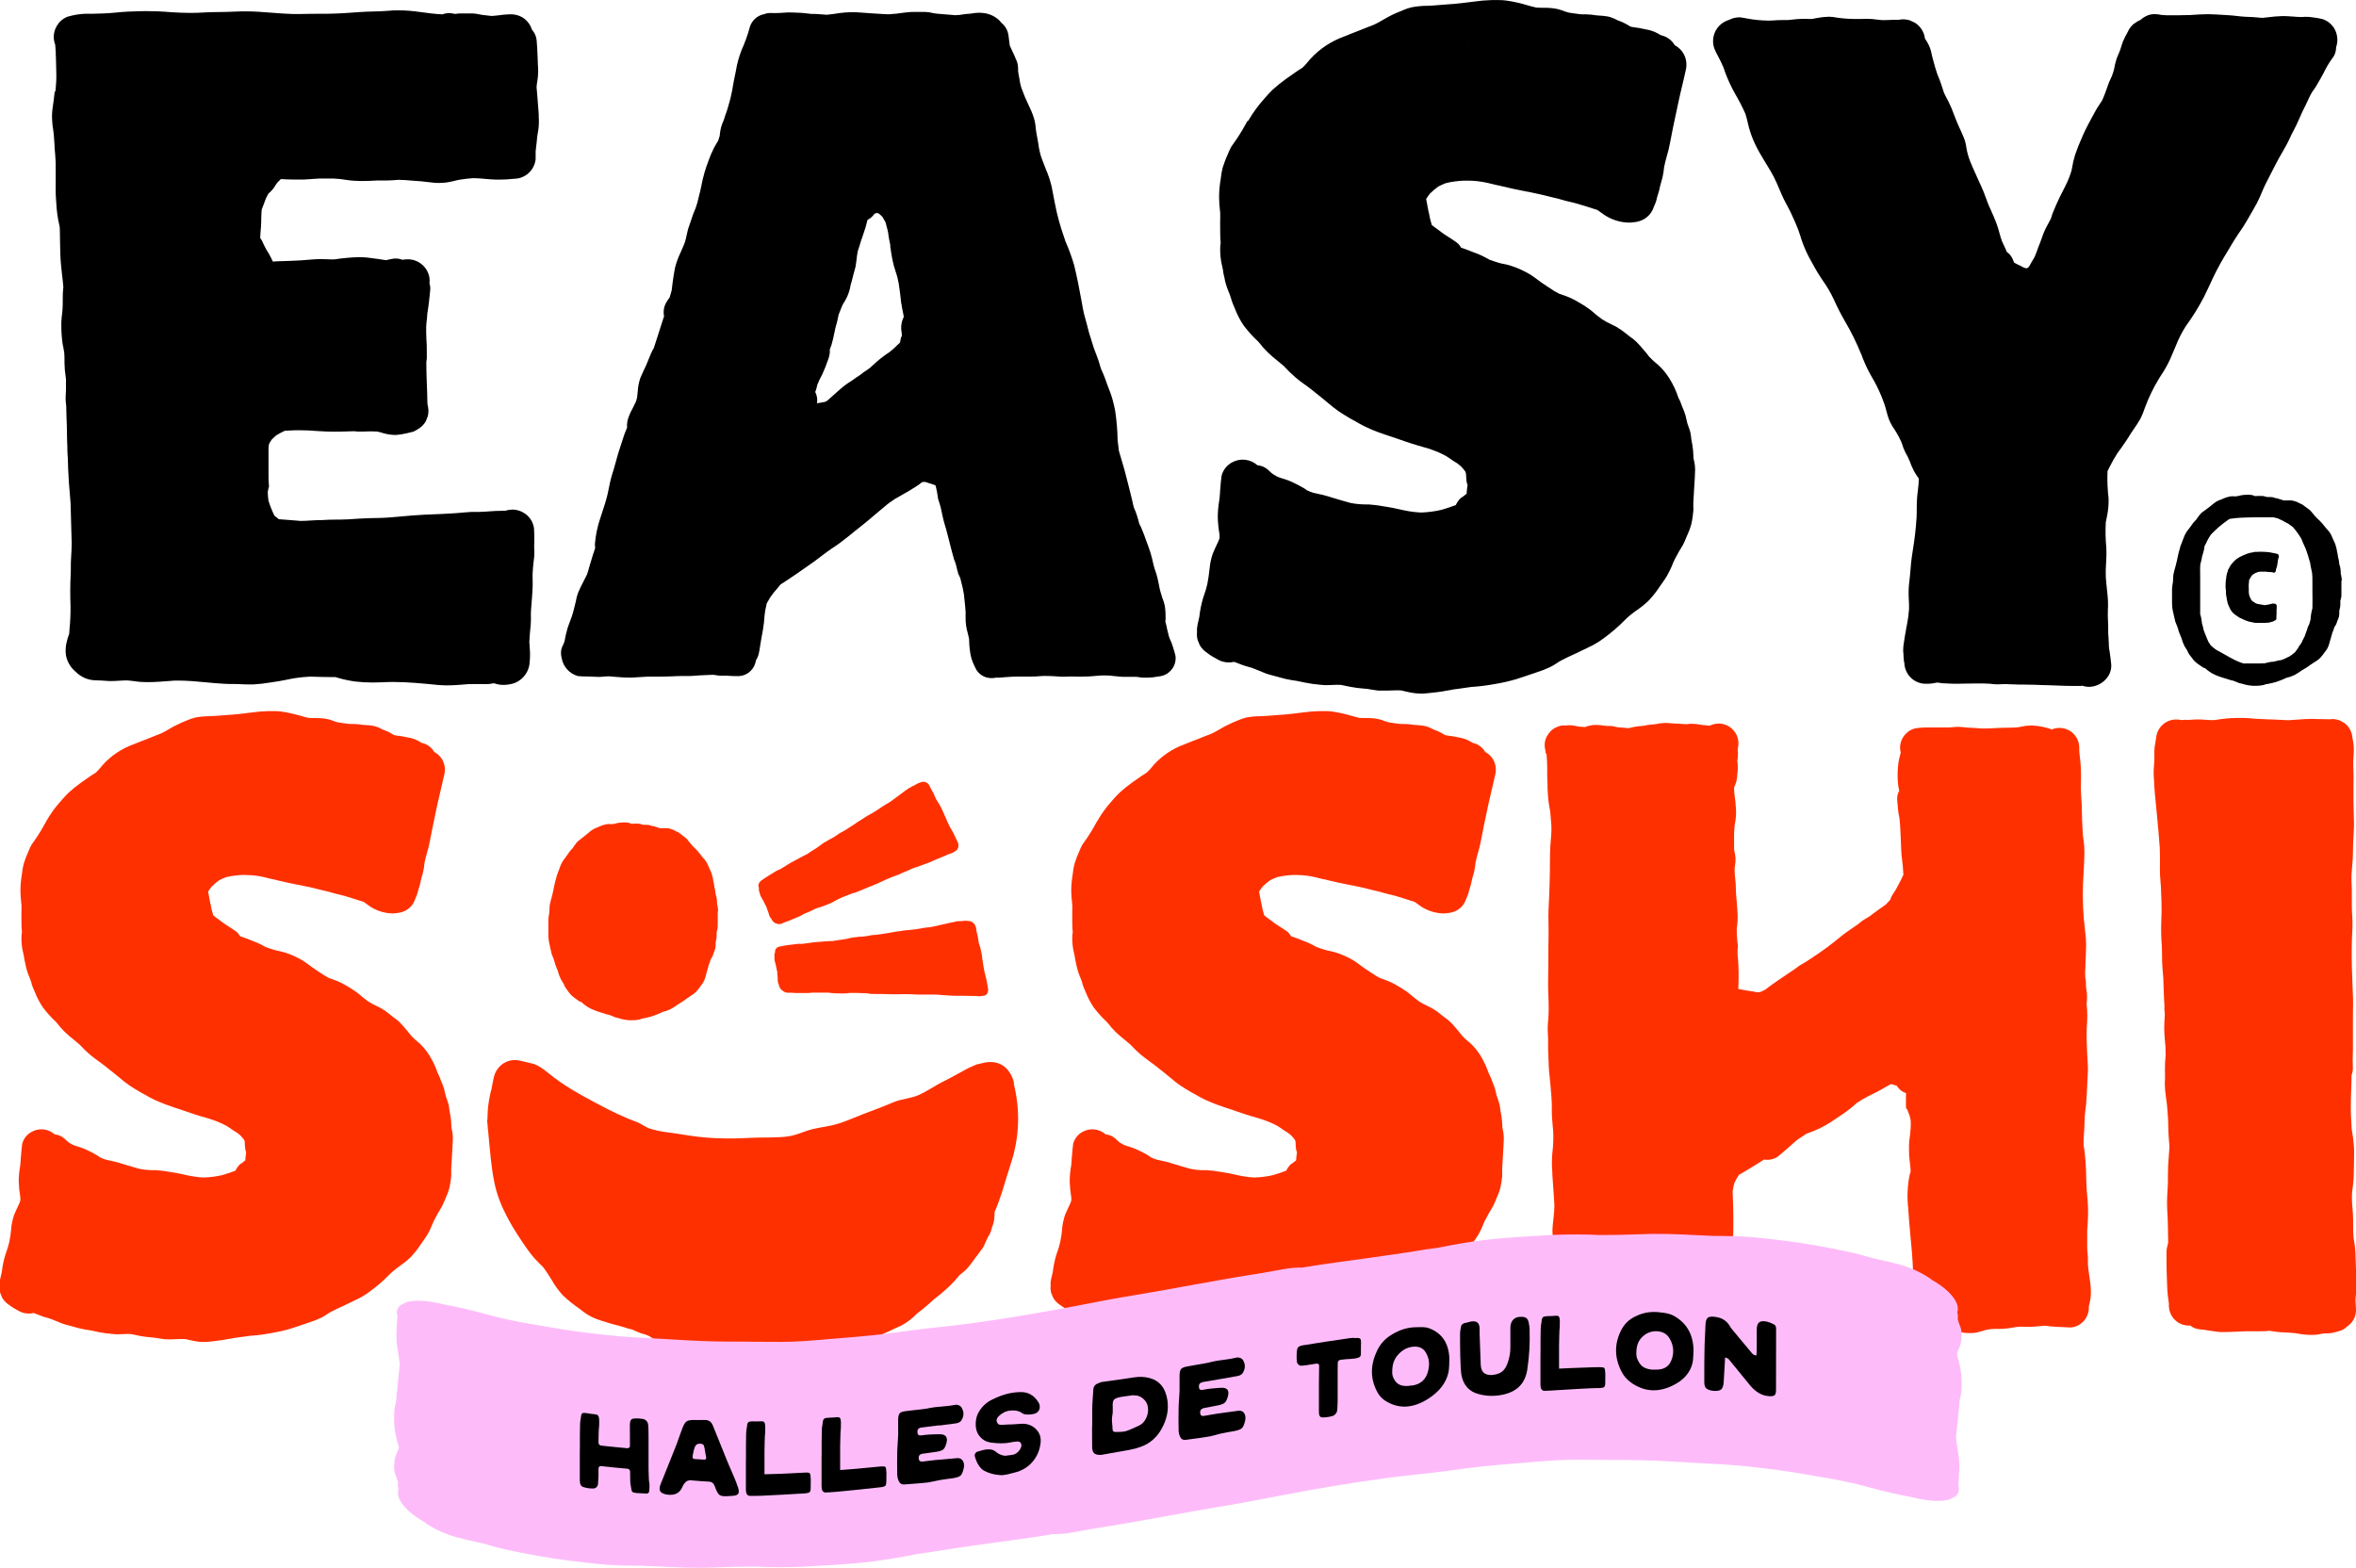
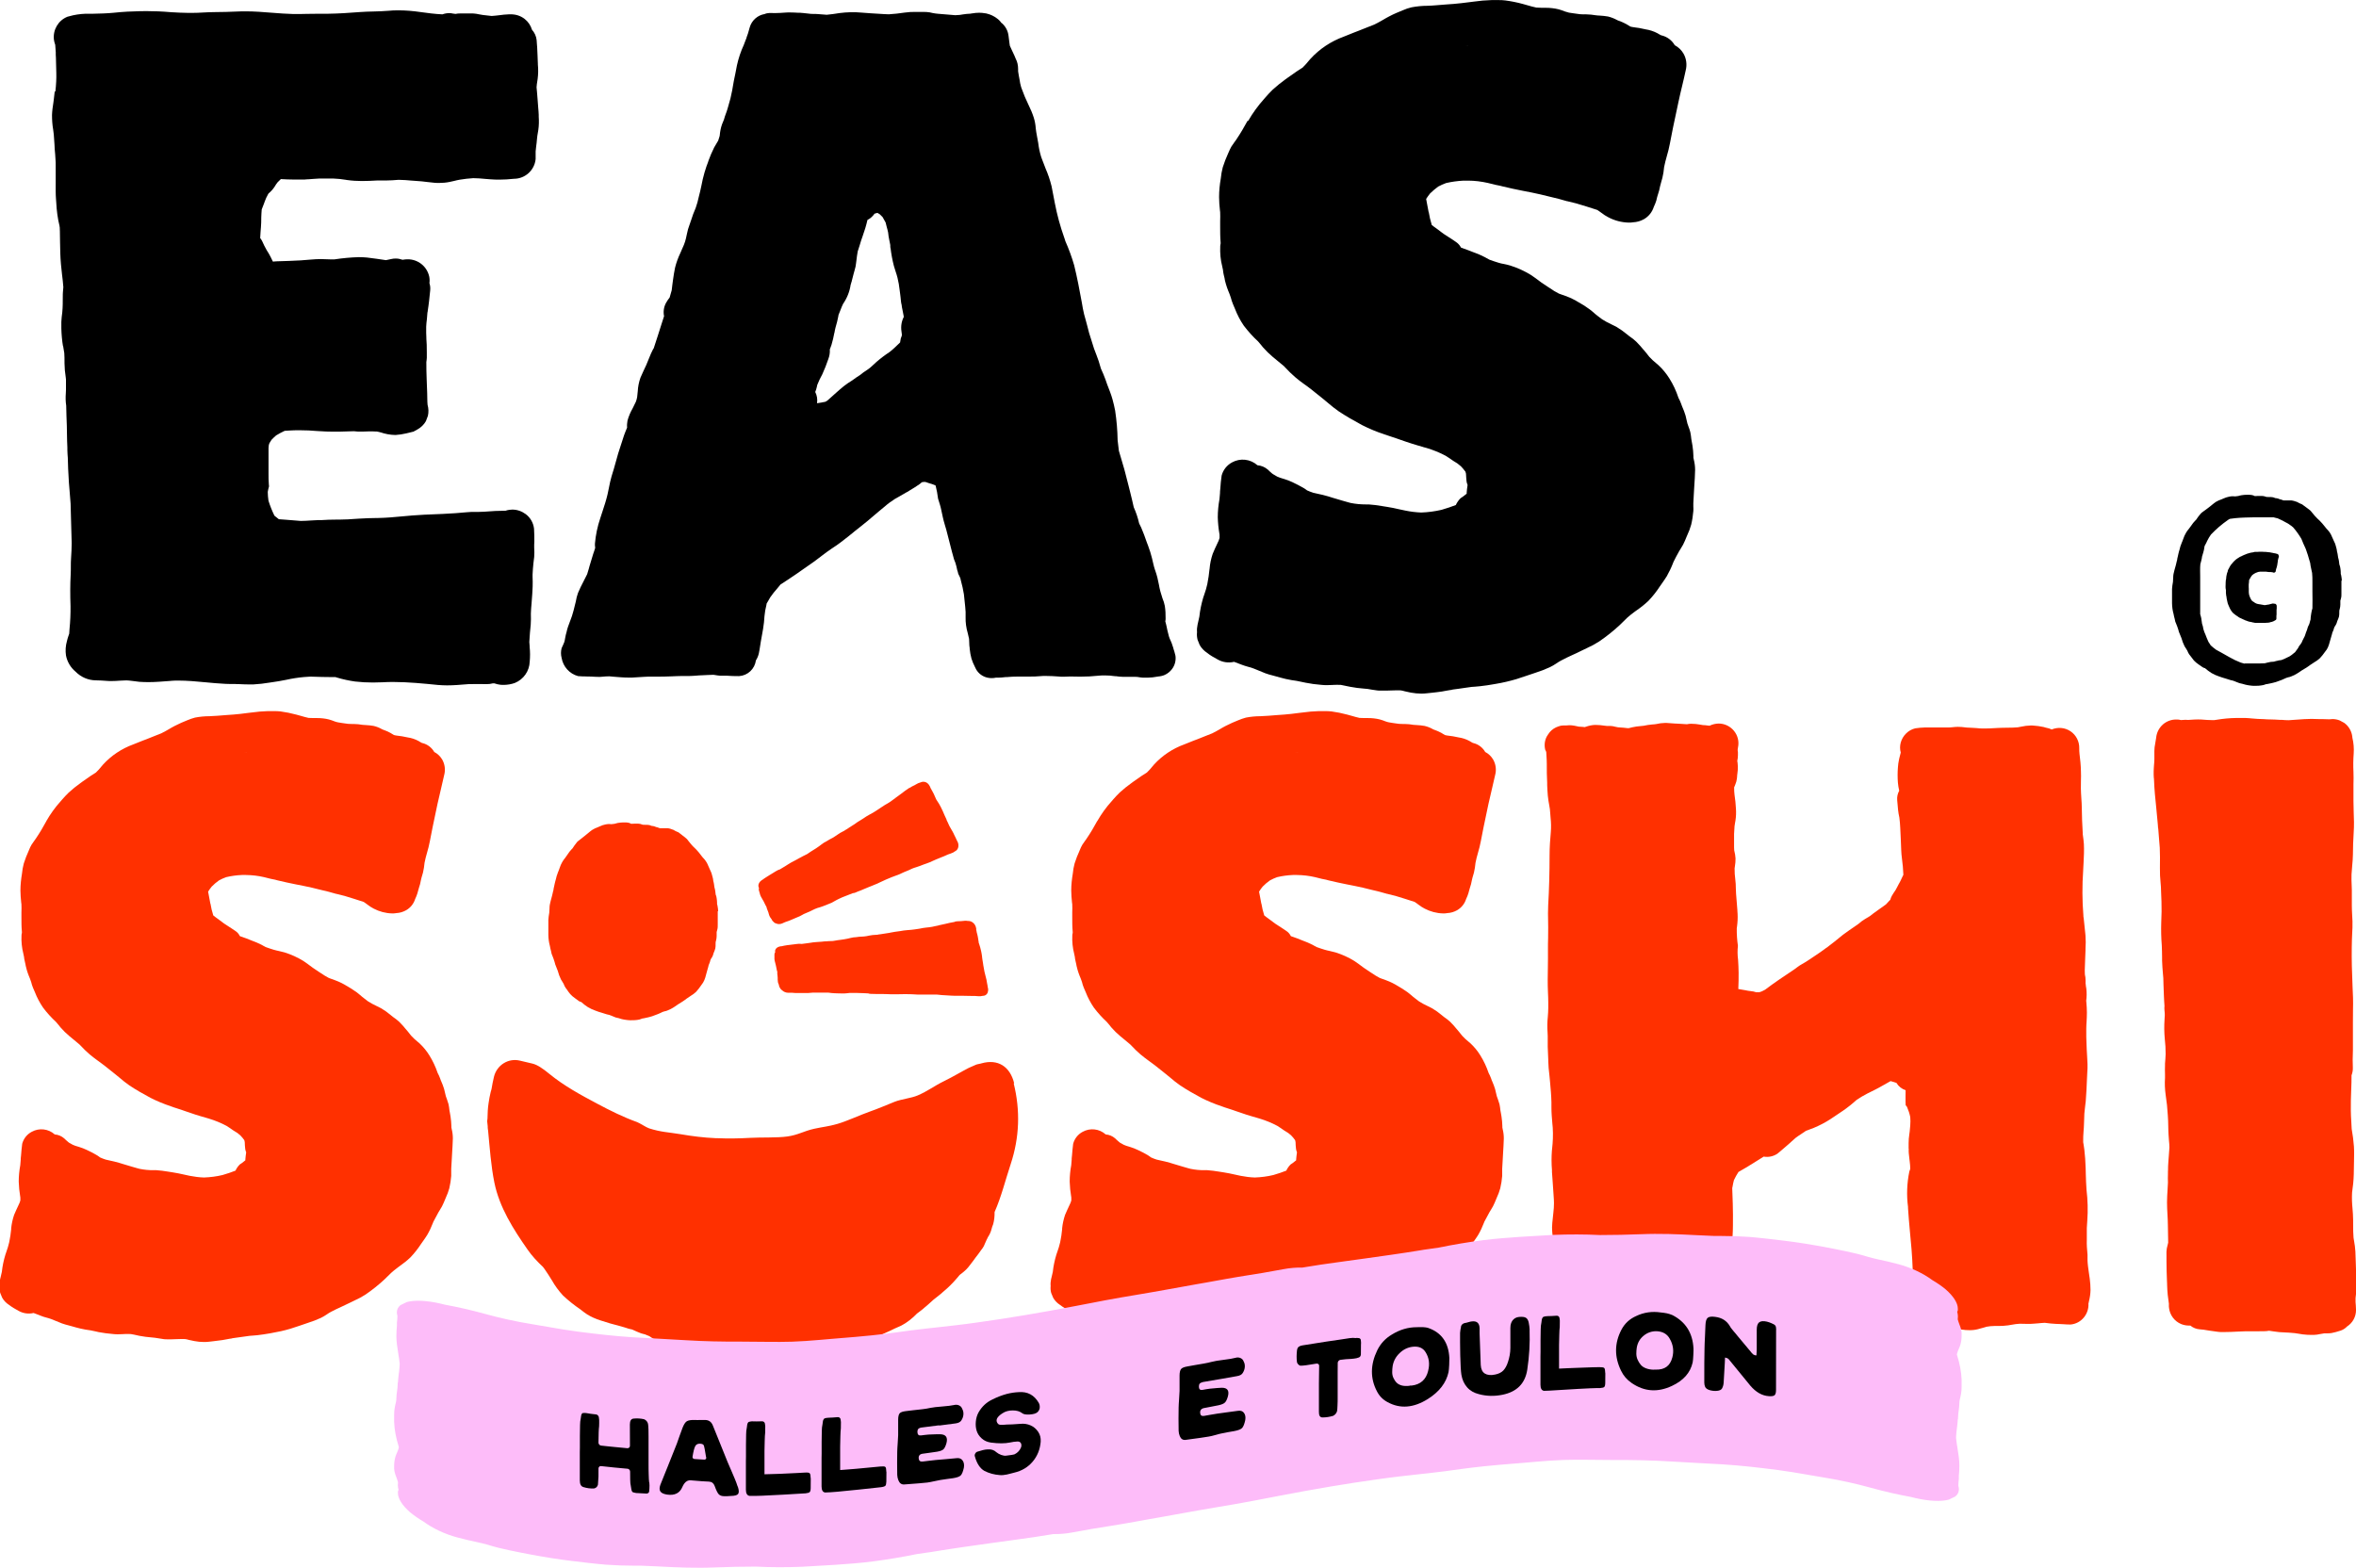
<svg xmlns="http://www.w3.org/2000/svg" id="Calque_2" viewBox="0 0 305.44 203.29">
  <defs>
    <style>.cls-1{fill:#fdbcf9;}.cls-2{fill:#ff3000;}</style>
  </defs>
  <g id="Calque_1-2">
    <g>
      <path d="m7.18,11.86c.1-.88.14-1.72.12-2.38-.01-.66-.03-1.33-.05-2l-.02-.35v-.35c-.03-.32-.05-.65-.07-.97-.08-.22-.14-.44-.17-.67-.15-1.27.56-2.49,1.75-2.97l.74-.19c.71-.15,1.43-.22,2.16-.2h.46c.87-.02,1.78-.04,2.67-.13,1.18-.13,2.37-.18,3.38-.2.28-.01.56-.01.84-.01,1,0,2.04.04,3.18.14.74.06,1.5.07,2.24.09h.5c.48,0,.98-.02,1.44-.05.46-.02.92-.05,1.37-.05,1.11-.01,2.12-.03,3.12-.08.33-.02.66-.02.99-.02,1.14,0,2.29.09,3.4.18.93.07,1.89.15,2.84.17.56,0,1.12,0,1.68-.02.59-.01,1.18-.02,1.77-.02h1.07c1.3-.02,2.58-.1,4.11-.22.56-.04,1.12-.06,1.69-.07.63-.02,1.29-.03,1.94-.09.4-.04.83-.06,1.27-.06.97,0,1.94.08,2.89.22.94.13,1.91.26,2.87.3.29-.11.6-.16.92-.16.15,0,.3.03.44.06l.16.02.14.02h.08c.11-.03.23-.04.34-.05.17-.01.35-.01.5-.01h1.11c.24,0,.48.01.71.05.11.02.21.04.31.06.17.04.34.07.52.09l.44.05c.24.03.47.06.71.08.34-.02.67-.06,1.01-.1.38-.05.78-.1,1.17-.11h.2c.68-.03,1.35.17,1.89.59.46.36.79.85.96,1.41.33.37.55.84.6,1.34.03.29.05.57.06.85,0-.04,0-.08,0-.12.02.44.04.88.06,1.32.02.35.03.7.04,1.04v-.19.27c.06.62.05,1.25-.03,1.87l-.04.26c-.05.27-.08.54-.1.82.02.22.04.43.06.65.03.38.07.75.09,1.13.02.27.04.54.06.81.03.32.06.65.07.98v.24c.04.57.03,1.14-.05,1.7l-.04.24c-.07.36-.12.72-.15,1.09-.01.25-.05.49-.08.73s-.06.49-.08.73v1c-.14,1.45-1.36,2.56-2.82,2.56-.63.07-1.27.11-1.9.11-.37,0-.74-.01-1.11-.04l-.65-.05c-.53-.05-1.08-.1-1.61-.1-.59.04-1.18.1-1.76.2-.24.04-.48.1-.72.16-.19.05-.39.09-.59.13-.44.09-.89.13-1.34.13-.2,0-.4,0-.6-.02-.34-.03-.68-.07-1.02-.11-.4-.05-.81-.1-1.21-.12-.27-.02-.55-.04-.83-.06-.48-.04-.99-.09-1.48-.09h-.2c-.5.04-1,.08-1.51.08h-1.17c-.71.04-1.35.07-1.99.07-.65,0-1.3-.04-1.94-.13l-.18-.03c-.52-.09-1.05-.14-1.58-.16h-1.86l-.81.05c-.35.03-.7.06-1.05.06h.36l-.47.02h-1.25c-.58,0-1.16-.03-1.74-.06-.14.13-.27.28-.42.41-.15.19-.28.38-.4.59-.21.32-.47.61-.76.85-.02.02-.03.04-.05.06-.09.16-.18.33-.26.5-.13.28-.22.57-.33.85-.09.23-.17.45-.26.67-.02.34-.06.69-.06,1.02-.01.23-.01.46-.01.69-.01.39-.05.79-.08,1.18-.02.28-.04.55-.05.83.09.11.16.22.23.34.18.42.39.83.61,1.22.18.27.34.55.49.84.1.22.22.43.32.65.17-.01.34-.04.52-.04,1.02-.03,2.05-.06,3.07-.12.88-.05,1.75-.17,2.62-.17.59,0,1.17.06,1.76.04,1.05-.16,2.12-.26,3.18-.29.35,0,.69.02,1.04.05.82.09,1.64.22,2.46.34.22-.05.45-.09.67-.14.2-.05.4-.07.6-.07.3,0,.6.06.88.16.03-.01.06-.01.09-.01.18-.03.37-.05.55-.05,1.35-.02,2.52.9,2.82,2.22.06.29.07.58.03.87.1.3.13.62.1.93-.09.91-.18,1.82-.33,2.72v.06l.1-.57c-.03.16-.05.33-.09.49-.01.06-.02.13-.04.2-.03.28-.04.57-.07.85-.03.32-.09.64-.09.97,0,.54-.01,1.08.03,1.61,0-.09-.02-.18-.02-.27.05.66.08,1.31.07,1.98v.72c0,.18-.04.36-.06.54,0,.72.01,1.45.04,2.17.02.63.05,1.25.07,1.88.02.5,0,1.01.05,1.5.13.46.15.96.04,1.43-.09.23-.17.46-.26.69-.25.44-.63.81-1.08,1.06-.12.08-.25.15-.38.21-.07.03-.11.08-.18.1-.03.01-.08,0-.1.01-.02,0-.04.02-.06.02-.24.06-.49.13-.74.18-.46.11-.93.18-1.4.21-.69-.01-1.37-.14-2.01-.37l.17.06c-.19-.06-.38-.11-.57-.14h-.15c-.59-.05-1.19,0-1.77.01-.36.01-.71,0-1.07-.05-1.18.05-2.36.08-3.56.04-.77-.02-1.53-.1-2.3-.14-.84-.04-1.68-.04-2.51.01-.2.02-.4.03-.6.04-.38.18-.75.37-1.1.59-.21.18-.41.37-.6.57-.1.14-.19.28-.27.43-.03.09-.08.21-.09.29s-.02.16-.02.24c-.01.03-.01.05-.01.08v3.34c0,.47,0,.94.04,1.4l.02.22v.05c-.07.23-.12.47-.16.71,0,.38.04.75.09,1.13.2.65.45,1.28.75,1.9l.03.05.04.04c.18.14.35.28.53.42.19.02.37.03.56.04l.26.02c.3.02.6.05.9.07.37.03.75.06,1.11.09.45,0,.9-.03,1.35-.06.32-.02.64-.04.97-.05h.42c.6-.04,1.19-.06,1.79-.06h.43c.78,0,1.52-.05,2.33-.11l.33-.02c.77-.06,1.56-.06,2.31-.08h.11c1.08-.02,2.17-.12,3.22-.22.41-.04.83-.08,1.24-.11.99-.08,2.01-.12,3-.16l.95-.04c1.19-.06,2.12-.12,3-.21.42-.04.83-.06,1.25-.05h.4c.45,0,.91-.04,1.36-.07.51-.04,1.03-.07,1.56-.07h.1c.09,0,.19-.01.28-.01h.15c.17-.06.34-.1.51-.12.12-.02.25-.03.37-.03.63,0,1.23.21,1.73.58.61.45,1,1.13,1.09,1.89.04.63.04,1.16.04,1.67,0,.14-.02.27-.02.4v.17s0,.22,0,.22c.03.4.03.81,0,1.21l-.04.33c-.02.16-.04.33-.06.5-.05.48-.09.97-.11,1.46v.27c.01.42.03.85.01,1.28-.01.32-.03.64-.05.96l-.02.26c-.02.32-.04.64-.07.96-.04.44-.08.88-.09,1.33.02.48.01.97-.02,1.45-.01.17-.03.35-.05.52-.02.17-.04.34-.05.52l-.02.29c-.03.3-.05.6-.06.9.01.17.02.34.04.51v.12c.07.64.07,1.28.01,1.92-.04,1.22-.8,2.3-1.93,2.76-.45.16-.93.24-1.41.25-.15,0-.31,0-.47-.02-.26-.03-.52-.09-.77-.18h-.2c-.26.07-.53.1-.81.1h-.26c-.13-.01-.27-.01-.4-.01h-.81c-.29,0-.59,0-.88.01l-.26.02c-.83.07-1.68.14-2.51.14-.39,0-.78-.02-1.17-.05-1.91-.19-3.9-.39-5.85-.39-.45,0-.9.01-1.35.04-.41.02-.83.03-1.24.03-.78,0-1.55-.04-2.32-.13-.79-.11-1.57-.28-2.34-.51l-.2-.06h-.26c-.96,0-1.92-.03-2.88-.06h-.16l-.77.05c-.78.07-1.56.19-2.32.36-.64.14-1.27.23-1.81.31l-.33.05c-.71.12-1.42.2-2.14.24-.16,0-.33,0-.5,0-.43,0-.87-.02-1.31-.04h-.15c-.27-.02-.52-.02-.82-.02-.29,0-.58,0-.88-.02-.84-.04-1.7-.12-2.53-.2-1.15-.11-2.34-.22-3.52-.22-.26,0-.51,0-.77.02l-.34.03c-.92.07-1.87.15-2.81.15-.4,0-.76-.02-1.12-.04-.24-.02-.48-.05-.72-.09-.19-.03-.42-.05-.59-.07-.17-.02-.33-.02-.5-.02-.23,0-.46.01-.7.03-.38.03-.75.05-1.12.05-.2,0-.4,0-.6-.02-.46-.03-.93-.07-1.39-.07-1,0-1.95-.41-2.65-1.12-.65-.54-1.09-1.28-1.25-2.11-.09-.62-.05-1.24.12-1.84.06-.25.13-.51.22-.75l.03-.09.05-.14c0-.09.02-.2.02-.3l.02-.31c.1-.98.14-1.97.13-2.96-.05-1.47-.05-2.81.02-4.09.02-.34.02-.65.02-1.02s0-.74.03-1.11c.04-.64.08-1.3.08-1.96-.04-1.07-.07-2.14-.09-3.21-.01-.64-.03-1.27-.05-1.9-.03-.51-.08-1.01-.12-1.51-.03-.41-.07-.82-.1-1.23-.08-1.18-.13-2.35-.16-3.73v.51l-.04-1.01v-.31c-.03-.56-.04-1.12-.05-1.68,0-.38-.02-.76-.02-1.15-.04-.87-.06-1.73-.08-2.59-.08-.53-.09-1.07-.05-1.6,0-.15.02-.31.02-.47v-1.33c-.02-.08-.03-.19-.03-.28-.1-.6-.15-1.21-.16-1.81v-.14c0-.4,0-.8-.03-1.21l-.08-.47c-.03-.17-.05-.33-.08-.5v.14c-.13-.78-.2-1.56-.22-2.35v-.84c.02-.41.06-.82.12-1.23.03-.37.06-.72.06-1.07v-.16c0-.37,0-.75.01-1.13,0-.19.03-.38.04-.58l.03-.34c-.04-.58-.11-1.15-.18-1.72-.05-.41-.09-.82-.13-1.24-.09-.98-.1-1.98-.12-2.95,0-.45-.02-.9-.02-1.35,0-.17-.02-.34-.02-.51l-.02-.08v-.06c-.25-1.01-.38-2.03-.43-3.06l-.03-.4c-.06-.72-.04-1.46-.04-2.17v-1.51c.02-.72,0-1.45-.07-2.17-.05-.43-.07-.86-.09-1.29-.03-.43-.05-.86-.09-1.29-.03-.21-.06-.43-.08-.63-.11-.62-.15-1.26-.15-1.89.02-.56.1-1.12.18-1.61l.06-.47c.04-.31.07-.62.11-.95Z" />
      <path d="m121.25,62.95v-.02c-.27-.12-.54-.22-.83-.29-.14-.04-.27-.09-.4-.14-.07-.01-.14-.02-.2-.02-.09,0-.2.03-.3.04-.09.08-.19.17-.29.24-.42.3-.86.57-1.3.83l-.03.02c-.14.1-.29.19-.45.26l-.12.07.1-.06-.11.07c-.42.24-.84.48-1.27.72-.48.3-.93.63-1.36,1.01-.46.4-.95.76-1.4,1.17-1.06.94-2.22,1.79-3.31,2.7-.7.57-1.43,1.11-2.19,1.6-.84.56-1.61,1.21-2.43,1.79-1.38.98-2.76,1.94-4.18,2.85-.13.16-.27.33-.4.49-.33.37-.64.75-.92,1.16-.08.14-.15.27-.23.4l-.03.05v.02s-.02.02-.02.02l-.19.32c-.01.06-.02.13-.03.19-.12.48-.21.96-.25,1.45-.03.55-.09,1.1-.18,1.64l-.09.51c-.07.37-.13.75-.2,1.12-.03.19-.06.38-.09.57-.05.33-.1.66-.17.98-.07.32-.2.63-.38.91-.15,1.11-1.06,1.97-2.18,2.04h-.11c-.49,0-.97-.01-1.44-.05h-.63c-.21,0-.42,0-.63-.04l-.31-.05-.2-.03c-.27,0-.55.01-.82.03-.2,0-.4.03-.6.03-.28,0-.55.03-.83.05l-.45.03c-.31.02-.62.02-.93.02h-.62c-.38,0-.77.03-1.15.04-.58.02-1.17.04-1.76.04h-.9c-.34,0-.68,0-1.03.03l-.49.03c-.32.02-.65.05-.97.06h-.45c-.65,0-1.3-.06-1.93-.11l-.55-.05h-.09c-.29,0-.57.02-.86.05-.16.02-.31.02-.47.02-.31,0-.61-.02-.93-.04-.19-.01-.38-.01-.56-.01s-.37-.02-.56-.02l.17.02c-.26-.01-.52-.03-.78-.05-1.11-.3-1.94-1.23-2.13-2.36-.11-.41-.11-.85,0-1.26.03-.06.06-.13.09-.2.04-.11.09-.21.14-.31,0-.03.02-.05.03-.08l.04-.09.04-.09c.05-.16.09-.33.11-.5.02-.15.06-.3.09-.45.04-.13.07-.25.1-.37.05-.24.12-.5.2-.72.08-.22.16-.44.24-.65.19-.47.35-.95.47-1.43.03-.15.07-.3.11-.44.07-.24.13-.48.18-.72.06-.37.15-.74.28-1.1.22-.52.46-1.03.73-1.53.16-.3.31-.6.46-.91.08-.24.15-.48.22-.73l.09-.34.24-.79.24-.79c.03-.09.06-.19.1-.29.05-.13.1-.27.13-.4l.02-.11c-.03-.17-.04-.35-.03-.53.1-1.12.33-2.22.69-3.28.04-.14.08-.27.13-.4l.18-.55c.23-.69.46-1.41.63-2.13.06-.25.11-.51.16-.76.06-.29.12-.58.18-.87.1-.48.26-.96.4-1.43l.05-.15c.12-.4.23-.81.34-1.21.16-.59.33-1.2.54-1.79.09-.25.18-.54.25-.77s.14-.46.22-.68c.11-.32.25-.65.4-1.01-.03-.3,0-.61.05-.9.15-.55.37-1.08.66-1.58.14-.3.29-.59.43-.88.07-.19.12-.38.16-.58.05-.47.09-.93.16-1.4-.03.21-.06.43-.08.63.03-.6.15-1.19.35-1.76.23-.56.51-1.1.76-1.66.12-.29.24-.59.36-.88.16-.39.31-.77.51-1.14.03-.05.06-.09.09-.13.18-.55.36-1.09.53-1.63.21-.67.43-1.35.64-2.01l.13-.4.04-.13c-.12-.58-.03-1.19.25-1.71.14-.25.3-.49.48-.72.02-.07.04-.15.06-.22.07-.24.14-.47.2-.7.03-.25.05-.5.09-.75l-.03.22c.03-.27.07-.54.11-.81.07-.54.16-1.07.27-1.61.16-.64.39-1.27.67-1.86.16-.37.31-.74.48-1.1.1-.26.19-.52.25-.79.1-.4.17-.84.28-1.23.11-.39.28-.76.39-1.14.17-.55.37-1.09.6-1.61.17-.47.3-.95.4-1.43.12-.49.25-.96.34-1.45.21-1.14.53-2.25.96-3.32l-.1.24.02-.07c-.04.09-.08.18-.11.27.04-.1.08-.19.12-.29.22-.61.48-1.22.77-1.8.16-.3.36-.58.52-.88.07-.19.12-.38.18-.57,0-.04.02-.07.02-.11.04-.48.13-.96.29-1.42.08-.2.16-.41.26-.64.07-.26.15-.52.25-.77.07-.19.14-.37.19-.56l.1-.34c.22-.7.4-1.42.53-2.14l.02-.13c.1-.69.25-1.38.39-2.05.06-.34.14-.69.2-1.04.2-.9.49-1.78.88-2.62.06-.17.14-.38.2-.53.06-.15.11-.3.18-.45l-.04.07c.16-.41.29-.83.4-1.26l.04-.14c.26-.89,1.01-1.56,1.92-1.71.2-.09.42-.13.65-.14.21,0,.42,0,.63.01h.14c.4,0,.8-.03,1.24-.06.21-.02.42-.02.62-.02.36,0,.72.02,1.08.04h.23c.28.03.56.04.84.08.22.03.43.05.64.07h.14c.36,0,.72.01,1.08.05l.25.02c.17.02.35.03.52.04.56-.05,1.11-.13,1.66-.22.95-.12,1.9-.15,2.85-.06.74.05,1.47.12,2.21.15.44.02.89.07,1.33.07.68-.04,1.36-.12,2.03-.22.49-.07.99-.1,1.48-.09h.56c.26.01.53.01.79.01.29.02.57.06.85.14.45.09.93.11,1.38.15.52.05,1.04.09,1.56.13h.14-.15s.07-.01.07-.01c.31,0,.63-.04.93-.1l.16-.02c.15-.03.31-.04.47-.05.18,0,.36-.02.53-.06h.03c.29-.05.58-.08.88-.08.25,0,.51.02.76.07h.07c.07.02.14.04.2.05.46.11.89.32,1.26.6.22.15.42.35.57.57.04.03.08.06.13.1.46.42.75.99.82,1.61.05.31.08.63.12.94l.05.34c.09.19.17.39.27.59.24.47.45.96.63,1.46l-.22-.6c.03.08.06.16.09.23.2.41.3.86.3,1.32.01.09,0,.19,0,.28s.02.18.02.27l-.02-.24c.04.37.13.72.19,1.09.04.32.11.64.2.95l.07.2c.26.73.56,1.44.9,2.14.27.54.5,1.09.68,1.66.14.45.22.92.25,1.39.07.63.22,1.25.32,1.88.07.59.19,1.17.36,1.73.03.09.06.17.09.26.14.35.27.7.4,1.04l.09.24c.33.75.59,1.53.79,2.33.14.73.29,1.46.42,2.18.29,1.52.7,3.02,1.22,4.48.05.11.09.23.12.35v.03l.02.06c.45,1.02.84,2.07,1.15,3.15.39,1.6.7,3.21.99,4.82.08.5.17,1,.29,1.5.13.53.31,1.05.43,1.58.13.58.3,1.15.49,1.71.13.39.24.78.37,1.18.2.54.42,1.07.6,1.61.1.33.2.67.3,1,.11.24.21.47.31.7.19.44.34.89.5,1.35.24.63.5,1.25.68,1.9.14.49.25.99.35,1.49.19,1.27.3,2.54.32,3.83.05.45.11.9.16,1.35.01.04.03.08.03.12.1.35.2.7.31,1.05.12.38.23.77.34,1.16l.08.29c.18.66.35,1.32.51,1.98l.19.76c.16.64.32,1.29.47,1.98.3.67.54,1.38.7,2.1.09.18.19.37.27.55.27.61.49,1.24.71,1.87.06.18.13.35.2.53.19.5.35,1.02.48,1.54.13.5.22,1.03.39,1.52l.04.11c.21.59.36,1.2.47,1.81.1.6.26,1.19.46,1.77.14.32.24.66.31,1.01.08.54.11,1.08.1,1.63,0,.12-.01.24-.04.36.06.23.13.46.17.68.03.16.06.32.1.48.07.26.13.52.2.79.06.19.13.37.22.55.05.11.09.23.14.33.15.4.27.81.36,1.22l-.1-.43.07.23c.06.2.12.42.16.62.08.61-.08,1.24-.46,1.73-.24.32-.56.57-.92.74-.14.06-.28.11-.42.14-.09.02-.17.04-.26.05-.04.01-.07.01-.11.01l-.2.03c-.4.08-.8.12-1.21.13h-.64c-.22-.01-.44-.05-.64-.08l-.15-.02c-.15-.01-.31-.01-.47-.01h-1.37c-.29,0-.58-.04-.87-.08h-.12c-.45-.07-.91-.1-1.36-.1-.28,0-.55.01-.83.04-.75.08-1.5.12-2.25.12h-.14c-.39,0-.78-.01-1.23-.02-.16,0-.32,0-.54.02-.13.01-.25.01-.38.01h-.22l-.4-.03c-.53-.04-1.08-.07-1.61-.07-.27,0-.53,0-.79.03-.38.04-.79.05-1.33.05h-1.46c-.51,0-1.01.02-1.51.07-.03,0-.06,0-.09,0h-.01s-.04,0-.06,0c-.34.04-.63.07-.9.07h-.33c-.18.04-.36.06-.55.06-.19,0-.37-.02-.55-.06-.63-.14-1.17-.54-1.48-1.1l-.15-.31c-.18-.34-.32-.69-.44-1.06-.11-.41-.19-.84-.23-1.26v-.08c-.04-.25-.06-.5-.06-.75,0-.16-.01-.32-.02-.47-.05-.25-.11-.49-.17-.73-.2-.68-.3-1.38-.28-2.09.02-.44,0-.89-.05-1.33l-.02-.2c-.04-.48-.09-.96-.15-1.43-.09-.58-.23-1.19-.4-1.81-.02-.09-.04-.18-.06-.27-.09-.19-.17-.39-.27-.57-.02-.1-.04-.2-.07-.29-.02-.06-.04-.12-.06-.17-.04-.16-.08-.34-.11-.5-.07-.32-.18-.62-.31-.92-.1-.34-.19-.68-.28-1.02-.19-.71-.36-1.43-.55-2.14-.11-.45-.23-.9-.37-1.34-.2-.65-.33-1.31-.47-1.97-.09-.46-.25-.89-.38-1.33l-.02-.07c-.07-.57-.18-1.15-.32-1.71Zm-26.72-34.3c.04-.09.07-.18.11-.27-.04.09-.07.18-.11.27Zm13.64,14.49c-.09.53-.22,1.05-.37,1.56-.06.2-.15.4-.22.6.03.43-.04.86-.2,1.27-.22.66-.48,1.31-.77,1.95-.25.45-.47.91-.66,1.39-.02.08-.03.16-.05.24-.05.23-.12.46-.21.67.23.45.31.96.23,1.46.37-.05.73-.11,1.09-.19.08-.05.16-.1.25-.15.38-.33.75-.68,1.13-1.01.34-.3.68-.61,1.04-.89.33-.26.68-.49,1.04-.71.34-.26.69-.49,1.05-.72.12-.1.25-.21.38-.3.24-.17.48-.33.72-.49.34-.25.65-.58.97-.86.55-.48,1.13-.92,1.74-1.32.46-.35.88-.78,1.29-1.17.02-.02.04-.05.07-.07.02-.18.05-.35.09-.52.03-.11.08-.21.12-.32.02-.06.02-.13.02-.2-.01-.13-.03-.26-.05-.39-.1-.64,0-1.3.3-1.88,0-.06-.03-.12-.03-.19-.03-.16-.06-.32-.09-.47l-.04-.2c-.07-.28-.11-.57-.14-.86,0,.05,0,.09,0,.14l-.02-.14-.02-.16v.09c-.02-.29-.05-.58-.09-.86l-.05-.4c-.03-.18-.05-.36-.07-.53l-.07-.49h0s-.03-.24-.03-.24v.02c-.09-.53-.22-1.06-.4-1.57-.08-.25-.16-.49-.23-.74-.2-.78-.35-1.57-.44-2.37v.11s-.02-.1-.02-.14v-.06s-.01-.07-.01-.07v-.18s-.03-.16-.03-.16c-.03-.17-.06-.34-.1-.5-.07-.32-.12-.65-.15-.98-.05-.25-.12-.5-.19-.75l-.03-.12c-.03-.12-.06-.24-.09-.37l-.02-.06c-.14-.23-.26-.47-.39-.7-.12-.13-.25-.25-.38-.37-.08-.06-.19-.11-.29-.17-.13.04-.26.07-.38.11l-.03.05c-.23.32-.53.58-.88.76-.16.71-.37,1.4-.62,2.09-.14.39-.27.77-.38,1.17-.08.27-.17.54-.26.81-.08.39-.12.79-.17,1.18-.04.26-.06.53-.11.79-.07.32-.17.62-.25.93-.08.31-.16.62-.24.93v.04s-.02.04-.02.04c-.03.12-.07.24-.11.37l-.02.06c-.13.89-.47,1.73-.98,2.47-.13.25-.23.52-.33.78-.08.22-.18.43-.26.65-.02.09-.03.19-.05.28-.08.4-.17.79-.29,1.18l-.04.14c-.07.26-.12.52-.16.78h.01Z" />
      <path d="m161.82,15.67c.58-1.01,1.27-1.96,2.05-2.83l.2-.23c.29-.34.6-.67.93-.99.53-.48,1.09-.93,1.67-1.35l.21-.15c.4-.29.81-.57,1.21-.85.14-.09.28-.18.42-.27l.37-.24c.29-.29.57-.59.82-.91l.19-.22c1.18-1.29,2.66-2.27,4.3-2.87l1.37-.55.52-.2c.4-.16.81-.32,1.21-.48l.89-.35c.38-.18.75-.4,1.11-.6.27-.16.54-.32.82-.46.6-.32,1.22-.57,1.76-.79.36-.16.73-.29,1.12-.38.69-.13,1.38-.2,2.08-.2.38-.02.77-.03,1.15-.07.42-.04.84-.07,1.25-.1.65-.04,1.32-.09,1.97-.17.38-.05.77-.1,1.15-.14l.47-.06c.77-.11,1.54-.18,2.32-.2h.9c.3,0,.6.01.9.05.75.1,1.5.25,2.23.45.21.06.43.12.64.18.36.1.74.22,1.12.29.4.03.79.03,1.19.03.58,0,1.16.06,1.72.2.27.08.54.17.81.28.17.06.34.11.52.15l.14.02.4.06c.29.04.61.09.88.12s.55.02.82.02c.41.01.83.05,1.24.12.16.02.33.04.49.04.37.02.73.06,1.09.12.41.1.81.26,1.18.46l.08.04c.38.13.75.29,1.1.48l.25.15.28.17c.06.02.13.03.19.05l.19.03.33.05c.29.03.58.08.87.15.11.03.23.05.38.08.54.08,1.07.25,1.56.51l.2.12.26.14.12.03c.7.18,1.3.64,1.66,1.26.47.25.86.62,1.13,1.08.38.66.48,1.45.29,2.19-.14.67-.3,1.33-.46,2-.17.71-.34,1.42-.49,2.14-.23,1.1-.47,2.2-.7,3.3-.08.37-.15.75-.22,1.12-.11.57-.22,1.17-.36,1.75-.07.28-.15.57-.23.85-.12.44-.25.89-.34,1.38-.04.47-.11.93-.22,1.38-.04.14-.08.28-.12.42-.07.22-.13.44-.18.67-.07.39-.17.77-.3,1.14-.06.17-.1.34-.14.51l-.05.21c-.09.29-.2.56-.33.83-.21.67-.67,1.24-1.28,1.59-.43.24-.91.38-1.41.4l-.15.02c-.12.02-.24.02-.36.02h-.08c-.91-.03-1.8-.26-2.61-.69-.31-.16-.61-.35-.89-.57l-.22-.16c-.11-.08-.21-.15-.32-.22-.92-.29-1.81-.59-2.73-.85l-1.06-.26-.07-.02h.05s-.08,0-.08,0h.03-.05c-.37-.11-.73-.21-1.1-.31-.8-.19-1.59-.38-2.39-.58-.74-.18-1.49-.31-2.24-.46-.9-.18-1.78-.36-2.66-.58l-.31-.08c-.2-.04-.4-.07-.6-.12-.32-.07-.65-.16-.97-.24-.85-.19-1.71-.3-2.58-.3h.63-1.22c-.76.04-1.51.14-2.25.31-.35.13-.7.28-1.03.46-.37.27-.72.57-1.05.89-.18.23-.35.46-.51.71.05.25.09.5.14.75.06.33.13.67.19,1v-.08c.09.58.23,1.15.4,1.71.11.09.2.17.31.24.32.22.62.45.92.68l.31.23c.19.13.37.25.57.37.39.25.77.49,1.15.77.22.17.4.39.52.63l.08.04c.52.17,1.02.37,1.61.6.49.17.97.38,1.43.62l.21.12c.12.07.24.14.37.2.37.13.75.27,1.13.38.25.08.5.14.76.18.27.05.54.12.81.2.93.29,1.83.7,2.66,1.21.43.28.85.6,1.25.9l.12.09c.29.2.58.39.87.58l.25.16c.36.26.74.49,1.14.69l.3.11c.36.13.72.25,1.08.4.3.13.59.28.88.44l.2.12c.52.28,1.03.6,1.5.95.15.11.31.23.44.35s.25.21.37.32l.25.2c.18.13.35.27.53.4l.08.06c.38.24.77.45,1.18.64.21.1.43.21.63.31.49.29.96.62,1.39.98l.3.24c.32.21.62.45.9.71.36.36.7.74,1.02,1.14l-.13-.17c.29.34.57.69.84,1.04l-.14-.19.12.16c.28.3.57.58.89.83l.3.26c.54.5,1.01,1.08,1.4,1.7.5.79.89,1.64,1.18,2.52.13.24.25.49.34.75.04.1.08.2.11.3l.04.1c.17.37.31.76.43,1.15.04.15.07.28.11.47.04.19.08.37.13.55.04.14.1.29.15.43.09.23.17.47.23.71.06.29.1.59.13.89.02.12.04.24.06.35.03.17.06.34.09.51.07.45.11.9.12,1.35v.19l.05.25c.11.44.17.89.17,1.34-.01.35-.03.7-.04,1.05-.02.32-.04.63-.06.95-.03.38-.05.79-.07,1.19,0,.19-.02.38-.03.57-.01.19-.02.37-.03.56v.43c.01.2.02.4,0,.6-.05.59-.14,1.18-.28,1.76-.13.47-.3.92-.51,1.36l-.08.19c-.14.34-.28.7-.46,1.04-.1.19-.21.36-.32.54-.06.09-.12.19-.18.29-.3.53-.53.97-.73,1.38l-.05.12c-.23.61-.51,1.19-.83,1.76-.2.32-.41.62-.62.92l-.28.4c-.43.66-.92,1.28-1.46,1.85-.48.46-1.01.88-1.56,1.26l-.17.12-.2.15c-.26.19-.55.42-.84.68-.18.16-.37.36-.52.51-.15.15-.3.31-.46.45-.83.77-1.72,1.48-2.66,2.12-.51.33-1.05.62-1.61.87-.25.12-.51.24-.75.36-.37.19-.76.37-1.14.54-.48.22-.98.45-1.45.71-.22.11-.4.24-.6.37-.27.18-.55.35-.85.49-.6.28-1.21.51-1.84.71-.4.13-.79.26-1.19.4-.43.15-.87.3-1.3.43-.88.26-1.78.47-2.69.62l-.23.04c-.58.1-1.19.2-1.79.26-.22.02-.43.04-.65.06l-.44.03-.79.11c-.6.09-1.21.18-1.81.25h.19c-.29.03-.57.08-.86.13-.2.04-.4.07-.6.11-.43.07-.87.11-1.3.16l-.57.06c-.26.03-.51.05-.77.05-.46,0-.92-.05-1.37-.13-.26-.05-.52-.11-.78-.17-.18-.04-.37-.11-.53-.12-.15-.01-.3-.01-.46-.01-.25,0-.54.01-.76.02-.22,0-.44.02-.67.02h-.75c-.13,0-.27,0-.4-.02-.43-.05-.85-.13-1.28-.2l-.45-.04c-.59-.04-1.18-.12-1.76-.23l-.35-.07c-.29-.06-.58-.13-.88-.18-.14,0-.28-.01-.42-.01-.23,0-.46,0-.73.02-.22,0-.44.02-.65.02-.18,0-.37,0-.55-.02l-.23-.02c-.67-.05-1.33-.14-1.98-.27-.14-.03-.29-.06-.43-.09-.25-.05-.49-.11-.73-.15-.46-.06-.95-.14-1.43-.25-.43-.1-.85-.22-1.28-.34l-.4-.11c-.33-.08-.65-.17-.97-.29-.51-.2-1.01-.4-1.52-.62-.23-.09-.47-.16-.71-.22-.27-.07-.54-.16-.81-.26-.26-.11-.53-.21-.79-.3l-.22-.08c-.73.17-1.5.06-2.15-.32-.13-.08-.27-.15-.4-.23l-.29-.16c-.23-.14-.45-.29-.66-.46-.4-.26-.73-.61-.96-1.02-.09-.22-.18-.45-.27-.67-.08-.32-.11-.65-.07-.98-.03-.33,0-.67.07-.99l.07-.31c.06-.24.11-.48.16-.72.09-.83.26-1.65.5-2.46l.13-.38c.16-.45.3-.9.4-1.37l.06-.35c.04-.21.07-.43.11-.63.03-.3.07-.6.11-.9l.02-.13c.05-.65.19-1.3.4-1.92.18-.46.4-.91.6-1.34l.18-.39c.04-.11.08-.22.11-.33,0-.14,0-.28,0-.41l-.02-.14c-.12-.7-.19-1.41-.21-2.13,0-.79.08-1.58.22-2.36.03-.27.05-.54.07-.81v-.16s.04-.42.04-.42c.04-.57.08-1.1.17-1.66.19-.73.68-1.35,1.35-1.71,1.06-.59,2.38-.44,3.29.37.49.04.95.23,1.33.55l.12.11.11.11c.12.09.23.19.34.3.04.03.08.06.13.09l.05.03.14.08.17.1.17.1c.25.11.5.2.76.27l.17.05c.36.11.7.24,1.04.4.53.25,1.05.52,1.56.82.12.08.24.16.35.25.26.12.53.22.81.31l.53.12c.46.1.92.2,1.38.34l.54.17c.43.13.85.26,1.28.38l.81.23.3.08c.65.13,1.31.19,1.97.19h.37c.57.04,1.14.11,1.7.21.23.04.46.08.69.11.51.07,1.03.19,1.52.3.28.06.57.13.85.18.67.14,1.35.22,2.04.25.89-.03,1.78-.15,2.64-.35.71-.21,1.31-.41,1.85-.62.15-.33.36-.63.62-.89l.3-.2c.17-.12.33-.25.49-.38v-.14c.02-.32.06-.63.11-.94v-.08c-.07-.15-.11-.3-.13-.46-.04-.35-.05-.66-.07-.98-.01-.07-.03-.14-.06-.21l.04.11-.06-.17h0c-.18-.24-.37-.47-.57-.68-.14-.11-.28-.23-.42-.34l-.05-.04c-.18-.11-.36-.22-.53-.33-.32-.22-.64-.45-.97-.65-.8-.43-1.65-.77-2.52-1.03l-.19-.05-.19-.05-.08-.03c-.25-.07-.5-.15-.76-.22-.22-.06-.44-.13-.65-.2-.49-.15-.96-.32-1.46-.49l-.45-.16c-.27-.09-.53-.17-.81-.27-.28-.09-.56-.18-.84-.28-1-.33-1.97-.73-2.91-1.21-1.14-.62-2.09-1.16-3.02-1.78-.48-.34-.94-.7-1.38-1.08-.24-.2-.47-.4-.71-.59l-.65-.52c-.56-.45-1.13-.92-1.73-1.33-.41-.28-.81-.61-1.16-.9-.46-.4-.9-.82-1.31-1.27l-.16-.17c-.26-.23-.54-.45-.81-.67-.22-.17-.42-.34-.62-.51-.46-.39-.89-.81-1.29-1.26l-.2-.25c-.14-.17-.28-.34-.43-.51-.68-.62-1.29-1.31-1.85-2.04-.47-.68-.85-1.42-1.15-2.19-.09-.21-.18-.42-.27-.64-.11-.27-.2-.54-.27-.82-.1-.31-.22-.62-.35-.92-.21-.53-.37-1.07-.48-1.63l.06.23-.02-.11c-.04-.19-.09-.38-.14-.58-.02-.09-.04-.18-.05-.27-.01-.08-.03-.16-.03-.24v-.04c-.04-.16-.07-.31-.1-.47-.22-.85-.3-1.74-.26-2.62,0-.12.03-.24.05-.35v-.14c-.06-.7-.06-1.42-.06-2.11v-.68c.01-.38.02-.77,0-1.15-.01-.08-.03-.16-.03-.24h0c-.07-.57-.1-1.14-.11-1.71,0-.81.08-1.61.22-2.4.05-.5.13-.99.26-1.47.2-.62.43-1.22.7-1.81l.05-.11c.1-.26.23-.5.36-.75.13-.2.26-.39.4-.58l.19-.26c.58-.85,1.08-1.71,1.5-2.49Zm28.09-9.7l.49-.04h-.06l-.43.04Z" />
-       <path d="m222.41,6.65c-.72-1.39-.19-3.1,1.19-3.84.19-.1.38-.18.58-.24.4-.21.85-.32,1.31-.32h.14l.36.06.36.06.2.04c.88.16,1.77.25,2.67.26.17,0,.34-.01.51-.01.53-.04.93-.06,1.38-.06h.68l.4-.04c.52-.07,1.05-.11,1.58-.12h.42c.21.02.42.02.63.02h.07c.16-.02.33-.05.5-.09l.26-.05c.48-.09.96-.14,1.44-.15h.07c.32,0,.63.05.94.11.75.11,1.51.17,2.27.18h.96c.26-.02.53-.02.79-.02.38,0,.75.04,1.13.09.25.03.5.06.76.08h.3c.22,0,.43-.01.65-.02.13,0,.24-.02.39-.02h.8c.48-.11.98-.08,1.45.07l.66.31c.65.41,1.1,1.06,1.26,1.81.02.09.03.18.04.26.36.48.63,1.03.78,1.61.03.14.06.25.09.4.04.16.07.31.11.47l.11.4c.15.57.32,1.16.52,1.74.17.41.35.84.49,1.27l.09.28c.09.28.17.56.27.83.16.35.34.7.53,1.04l.06.12c.27.53.5,1.08.7,1.65l.19.49c.07.17.14.33.2.5.11.25.22.5.33.75l.22.48.08.18c.16.34.3.69.42,1.05.09.31.15.63.19.95.11.61.28,1.21.52,1.79l.1.24.14.34c.31.72.63,1.43.96,2.14l.15.32c.27.58.5,1.18.71,1.76.09.24.17.5.27.72.1.23.2.45.3.67.27.62.56,1.25.79,1.9.13.36.23.72.33,1.08.1.36.2.73.33,1.08.13.3.28.6.42.9.08.16.13.32.2.48.34.24.6.56.77.94.06.15.12.3.18.44.17.11.34.2.53.29.25.11.49.24.73.37.09.03.18.06.27.09h.15c.09-.05.17-.13.25-.2.13-.25.28-.5.43-.75.09-.16.2-.32.29-.49.14-.32.27-.65.4-1.03.07-.22.16-.44.25-.65.08-.21.17-.42.24-.64.15-.47.33-.93.54-1.37.2-.4.42-.8.63-1.19l.07-.13c.03-.09.06-.18.09-.29.03-.11.07-.23.11-.34.13-.34.27-.67.42-1.01.39-.9.84-1.79,1.27-2.62.03-.06.06-.12.09-.19.29-.58.52-1.19.7-1.81l.04-.21c.09-.59.23-1.18.4-1.75.11-.33.24-.66.36-.98l.11-.29c.36-.9.76-1.79,1.21-2.65.3-.59.62-1.16.94-1.74l.1-.19c.13-.24.29-.47.45-.71.12-.18.24-.36.35-.54.31-.69.57-1.42.78-2.04.08-.24.18-.47.29-.69.06-.13.13-.26.18-.4.11-.28.21-.56.28-.85.09-.49.2-.98.35-1.45.07-.2.17-.42.25-.6s.16-.36.22-.55c.05-.14.1-.29.14-.44.07-.22.14-.45.23-.67.18-.41.38-.8.6-1.19.17-.39.42-.73.74-1.01l.6-.4c.09-.04.18-.08.28-.12.22-.21.47-.38.74-.51.36-.18.75-.27,1.15-.26.28,0,.56.04.84.1.39.04.79.06,1.18.05h.87c.48,0,.96-.02,1.44-.03h.23l.25-.02c.66-.04,1.34-.09,2.01-.09h.24c.56.01,1.12.05,1.67.08l.84.05c.36.02.71.06,1.07.1.35.04.71.08,1.07.1l.48.02c.32.01.64.02.96.06h.08c.26.03.51.06.77.06l.62-.07c.65-.09,1.3-.14,1.96-.16h.09c.38,0,.77.03,1.14.06h.07c.35.03.69.06,1.04.06h.2c.18-.02.36-.02.54-.02.2,0,.4.01.6.04.5.05.99.13,1.48.25.73.24,1.33.77,1.65,1.46.32.69.36,1.47.11,2.19,0,.43-.11.86-.34,1.23l-.19.26c-.21.29-.41.59-.59.9-.15.25-.27.5-.4.75l-.11.22c-.12.22-.25.46-.36.65s-.22.37-.32.56c-.25.45-.52.88-.83,1.29-.19.32-.36.66-.51,1.01-.09.22-.19.42-.29.62-.34.66-.61,1.22-.85,1.8-.23.54-.48,1.06-.76,1.58-.16.29-.29.57-.44.89s-.3.65-.48.97c-.15.27-.31.54-.46.81-.34.59-.68,1.18-.99,1.8-.21.43-.43.85-.65,1.27-.2.39-.4.77-.6,1.17-.17.34-.31.69-.46,1.03-.08.22-.18.44-.28.66-.26.57-.55,1.13-.88,1.67-.17.28-.33.57-.49.85-.12.21-.24.43-.37.64-.27.47-.6.96-1.01,1.55-.43.62-.82,1.27-1.19,1.91-.22.37-.44.73-.66,1.09-.68,1.15-1.3,2.34-1.84,3.56-.25.54-.51,1.08-.77,1.61-.69,1.33-1.48,2.6-2.37,3.82-.5.78-.92,1.61-1.26,2.47l-.17.4c-.09.23-.19.45-.29.68-.12.29-.24.57-.37.86-.33.69-.7,1.35-1.13,1.98l-.25.4c-.72,1.18-1.33,2.43-1.81,3.73l-.05.14c-.15.44-.32.88-.53,1.3-.28.5-.59.98-.93,1.45-.2.28-.38.57-.56.86l-.11.18c-.2.32-.42.63-.65.96l-.04.06-.14.2-.12.17-.44.6c-.38.59-.72,1.2-1.03,1.82l-.26.51c-.04.82-.03,1.63.03,2.45,0,.2.03.41.05.6.02.19.05.38.05.57.02.71-.04,1.43-.18,2.13l-.06.29c-.04.2-.08.4-.12.6-.06,1.07-.04,2.14.06,3.21.04.69.03,1.38-.02,2.06-.05.6-.06,1.21-.04,1.81.03.51.08,1.02.14,1.52.07.67.15,1.36.15,2.04,0,.22,0,.45-.02.67-.01.28-.01.57-.01.85,0,.17.01.34.02.51.02.29.03.6.03.89-.01.52,0,1.04.05,1.56.02.2.03.39.03.6,0,.22.01.43.04.64v.06c.04.15.06.29.08.44.08.52.13,1.02.19,1.55.06.7-.18,1.39-.66,1.91-.53.61-1.29.98-2.1,1.03h-.08c-.31,0-.62-.05-.91-.15-.05.01-.1.02-.16.03h-1.16c-.63,0-1.27-.02-1.9-.05l-.83-.03-1.09-.03-1.09-.04c-.57-.02-1.14-.03-1.72-.03h-.39c-.26,0-.53-.02-.81-.03h-.2c-.19-.01-.37-.03-.62-.03-.28.02-.56.03-.84.03-.11,0-.23,0-.34,0-.18,0-.37-.02-.53-.04s-.32-.04-.48-.04c-.43-.03-.87-.03-1.32-.03-.33,0-.66.01-.99.01h-.24c-.49.01-.98.03-1.47.03-.32,0-.65,0-.97-.02l-.38-.02c-.16,0-.32-.01-.48-.02-.16,0-.32-.03-.49-.06l-.29-.04-.33.06c-.23.05-.45.08-.68.09-.12.01-.24.01-.36.01-.61.03-1.22-.15-1.72-.5-.63-.44-1.04-1.12-1.16-1.88-.02-.11-.03-.23-.03-.35-.02-.06-.03-.13-.05-.19-.02-.24-.04-.48-.06-.73v-.2c-.05-.34-.05-.69-.01-1.04.1-.77.23-1.51.39-2.4l.08-.42c.13-.65.22-1.3.26-1.95.01-.43,0-.85-.03-1.28l-.02-.48c-.02-.67.02-1.34.11-2,.06-.45.09-.91.13-1.36.05-.57.09-1.16.18-1.73l.11-.72c.24-1.44.41-2.88.5-4.34.02-.37.02-.74.02-1.12,0-.44.01-.89.04-1.33.02-.35.06-.7.11-1.05.07-.51.11-1.02.12-1.53-.51-.68-.9-1.44-1.17-2.24-.16-.4-.35-.78-.57-1.15-.2-.39-.35-.79-.47-1.21-.26-.62-.58-1.22-.95-1.78-.4-.55-.7-1.18-.89-1.83-.05-.17-.09-.34-.14-.51-.08-.32-.17-.65-.28-.96l-.12-.32c-.07-.19-.15-.39-.22-.59-.39-.96-.86-1.89-1.39-2.77-.52-.92-.95-1.88-1.3-2.88l.02.09c-.59-1.46-1.29-2.88-2.09-4.24-.54-.93-1.02-1.88-1.46-2.86-.39-.83-.85-1.63-1.38-2.37l-.34-.51c-.48-.73-.91-1.51-1.32-2.27l-.25-.46c-.43-.85-.79-1.74-1.06-2.66-.08-.25-.16-.49-.25-.74-.24-.64-.53-1.27-.81-1.88l-.06-.14c-.18-.38-.36-.75-.57-1.12-.14-.27-.29-.54-.43-.82-.22-.44-.4-.9-.6-1.35-.21-.5-.43-1.02-.68-1.51-.27-.54-.59-1.05-.89-1.54-.16-.25-.31-.5-.46-.76l-.16-.28c-.47-.75-.88-1.54-1.22-2.35-.27-.66-.48-1.34-.64-2.03-.1-.47-.21-.87-.34-1.27-.39-.88-.83-1.74-1.32-2.57-.51-.9-.94-1.83-1.3-2.8h0s-.04-.15-.04-.15l.02.08-.05-.12v-.03l-.14-.39c-.21-.5-.45-1-.71-1.48-.11-.2-.21-.4-.33-.63Z" />
      <path class="cls-2" d="m6.01,106.45c.53-.92,1.15-1.79,1.87-2.58l.18-.21c.27-.31.55-.61.85-.9.48-.44.99-.85,1.52-1.23l.19-.14c.37-.26.73-.52,1.1-.77.12-.08.25-.16.38-.24l.34-.22c.27-.26.52-.54.75-.83l.17-.2c1.07-1.17,2.42-2.07,3.91-2.61l1.25-.5.48-.18c.37-.15.73-.3,1.1-.44l.81-.32c.35-.16.68-.37,1.01-.55.25-.15.49-.29.75-.42.55-.29,1.11-.52,1.6-.72.33-.14.67-.26,1.01-.35.62-.12,1.26-.18,1.89-.18.35-.01.7-.03,1.05-.06.38-.03.76-.06,1.14-.09.59-.04,1.2-.08,1.79-.15.35-.05.7-.09,1.04-.13l.43-.05c.7-.1,1.4-.16,2.11-.18h.82c.27,0,.55.01.82.04.68.09,1.36.23,2.03.41.19.05.39.11.58.16.33.09.67.2,1.02.27.36.02.72.02,1.08.02.53,0,1.05.05,1.56.18.25.07.49.15.73.25.15.06.31.1.47.13l.12.02.37.06c.27.03.55.09.8.11.25.02.5.02.75.02.38,0,.75.05,1.12.11.15.01.3.03.45.03.33.02.67.05.99.11.38.09.74.23,1.07.42l.08.04c.34.12.68.26,1,.43l.23.14.25.15c.06.01.11.03.17.04l.17.03.3.04c.27.03.53.07.79.13.1.03.21.05.35.07.5.07.98.23,1.42.47l.18.11.23.13.11.03c.64.16,1.18.58,1.51,1.15.43.22.78.56,1.03.98.34.6.44,1.32.26,1.99-.13.61-.28,1.21-.42,1.82-.16.65-.31,1.29-.45,1.94-.21,1-.42,2-.63,3-.07.34-.13.68-.2,1.02-.1.52-.2,1.06-.33,1.59-.06.26-.13.52-.21.77-.11.4-.23.81-.31,1.26-.04.42-.1.84-.2,1.26-.03.13-.07.26-.11.38-.06.2-.12.4-.16.61-.06.35-.15.7-.27,1.04-.05.15-.09.31-.13.46l-.05.19c-.08.26-.18.51-.3.76-.19.61-.61,1.13-1.17,1.45-.39.22-.83.35-1.28.37l-.14.02c-.11.02-.22.02-.33.02h-.08c-.83-.02-1.64-.24-2.37-.62-.29-.15-.55-.32-.81-.52l-.2-.15c-.1-.07-.19-.14-.29-.2-.83-.26-1.65-.54-2.48-.78l-.97-.24-.06-.02h.05s-.08,0-.08,0h.03-.04c-.33-.1-.67-.19-1-.28-.73-.18-1.45-.34-2.18-.53-.67-.16-1.36-.28-2.04-.42-.82-.17-1.62-.33-2.42-.53l-.29-.08c-.18-.04-.37-.07-.55-.11-.3-.07-.59-.14-.88-.22-.77-.18-1.56-.27-2.35-.28h.58-1.11c-.69.03-1.37.12-2.04.28-.32.12-.63.25-.93.42-.34.24-.66.51-.95.81-.17.21-.32.42-.46.65.04.23.08.45.13.68.06.3.12.61.17.91v-.07c.08.53.21,1.05.37,1.56.1.08.18.15.28.22.29.2.56.41.84.62l.28.21c.17.12.34.23.52.34.35.23.7.45,1.05.7.2.15.36.35.47.58l.07.04c.47.15.93.33,1.47.55.45.16.88.35,1.3.56l.19.11c.11.06.22.13.34.18.34.12.68.24,1.02.34.23.07.46.12.69.17.25.05.49.11.73.18.85.27,1.66.63,2.42,1.1.39.26.77.54,1.14.82l.11.08c.26.18.53.36.79.53l.23.15c.33.23.68.44,1.04.63l.27.1c.33.12.66.23.98.37.27.12.54.25.8.4l.18.11c.47.26.93.55,1.37.87.14.1.28.21.39.31.11.1.23.19.34.29l.23.18c.16.12.32.24.48.37l.07.05c.35.22.7.41,1.07.58.19.09.39.19.58.29.45.26.87.56,1.27.9l.27.22c.29.19.56.41.82.64.33.33.64.67.93,1.04l-.12-.15c.26.31.52.62.77.95l-.13-.17.11.14c.25.27.52.53.81.76l.27.23c.49.46.92.98,1.27,1.55.45.72.81,1.49,1.08,2.29.12.22.23.45.31.68.03.09.07.18.1.28l.04.09c.15.34.29.69.39,1.04.04.14.06.25.1.42s.07.34.12.5c.04.13.09.26.14.39.08.21.15.43.21.65.06.27.09.54.12.81.02.11.04.22.06.32.03.16.06.31.08.47.06.41.1.82.11,1.23v.17l.04.22c.1.4.15.81.15,1.22-.01.32-.02.64-.04.95-.01.29-.03.58-.05.86-.02.35-.05.72-.06,1.08,0,.17-.02.35-.03.52-.01.17-.02.34-.03.51v.39c.01.18.01.37,0,.55-.04.54-.13,1.08-.25,1.6-.12.43-.27.84-.46,1.24l-.07.17c-.13.31-.26.64-.42.94-.09.17-.19.33-.29.49-.06.08-.11.18-.16.26-.27.48-.48.88-.67,1.25l-.04.11c-.21.55-.46,1.09-.76,1.6-.18.29-.37.56-.57.84l-.26.37c-.39.6-.84,1.16-1.33,1.68-.44.42-.92.8-1.42,1.15l-.15.11-.18.14c-.23.17-.5.38-.76.62-.16.15-.34.32-.47.46-.14.14-.27.28-.42.41-.76.7-1.57,1.35-2.42,1.93-.46.3-.96.57-1.46.79-.23.11-.46.21-.68.33-.34.17-.69.33-1.03.49-.44.2-.89.41-1.32.64-.2.1-.37.22-.55.34-.25.17-.5.32-.77.45-.54.25-1.1.46-1.67.64-.37.12-.72.24-1.08.37-.39.14-.79.27-1.19.39-.8.24-1.62.42-2.45.56l-.21.04c-.53.09-1.08.18-1.63.24-.2.02-.4.04-.59.05l-.4.03-.72.1c-.55.08-1.1.16-1.65.23h.17c-.26.02-.52.07-.78.12-.18.04-.37.07-.55.1-.39.06-.79.1-1.18.15l-.52.06c-.23.03-.47.04-.7.04-.42,0-.83-.04-1.24-.12-.24-.04-.47-.1-.71-.15-.16-.04-.34-.1-.48-.11-.14-.01-.28-.01-.42-.01-.23,0-.49.01-.69.02-.2,0-.4.02-.61.02h-.68c-.12,0-.24,0-.37-.02-.39-.05-.78-.12-1.16-.18l-.4-.04c-.54-.04-1.07-.11-1.6-.21l-.32-.07c-.27-.06-.53-.12-.8-.16-.13,0-.26-.01-.38-.01-.21,0-.41,0-.67.02-.2,0-.4.02-.6.02-.17,0-.33,0-.5-.02l-.21-.02c-.61-.05-1.21-.13-1.8-.24-.13-.03-.26-.06-.39-.09-.22-.05-.44-.1-.67-.14-.42-.06-.87-.12-1.3-.23-.39-.09-.78-.2-1.16-.31l-.37-.1c-.3-.07-.59-.16-.88-.26-.47-.18-.92-.37-1.38-.56-.21-.08-.43-.14-.65-.2-.25-.06-.49-.14-.73-.24-.24-.1-.48-.19-.72-.28l-.2-.07c-.67.16-1.37.05-1.96-.29-.12-.07-.24-.14-.37-.21l-.26-.15c-.21-.13-.41-.26-.6-.41-.36-.23-.67-.55-.88-.93-.08-.2-.16-.41-.25-.61-.08-.29-.1-.6-.07-.9-.03-.3,0-.61.06-.9l.07-.28c.05-.22.1-.43.15-.65.08-.76.24-1.5.46-2.23l.12-.35c.15-.41.27-.82.37-1.24l.06-.32c.03-.19.07-.39.1-.57.03-.27.07-.55.1-.82v-.12c.06-.59.19-1.18.38-1.74.17-.42.37-.82.55-1.22l.16-.35c.04-.1.07-.2.1-.3,0-.13,0-.25,0-.38l-.02-.13c-.11-.64-.17-1.29-.19-1.93,0-.72.07-1.44.2-2.14.03-.24.04-.49.06-.73v-.15s.04-.38.04-.38c.04-.51.08-1,.15-1.51.18-.67.62-1.23,1.23-1.55.97-.54,2.17-.4,2.99.34.45.03.87.21,1.21.5l.11.1.1.1c.11.08.21.17.31.27.04.03.08.05.11.09l.05.03.13.07.16.09.16.09c.22.1.46.18.69.24l.16.05c.32.1.64.22.95.37.49.22.96.47,1.42.75.11.07.22.15.32.23.24.11.48.2.73.28l.48.11c.41.09.84.18,1.26.31l.49.15c.39.12.77.24,1.17.35l.73.21.27.07c.59.12,1.19.18,1.8.17h.34c.52.04,1.04.1,1.55.19.21.04.42.07.63.1.47.07.93.17,1.38.27.26.06.52.12.78.17.61.12,1.23.2,1.85.22.81-.03,1.62-.13,2.41-.32.64-.19,1.19-.37,1.68-.57.14-.3.33-.58.57-.81l.27-.18c.15-.11.3-.23.44-.35v-.13c.02-.29.06-.57.1-.86v-.07c-.06-.13-.1-.27-.12-.42-.04-.32-.05-.6-.06-.89-.01-.07-.03-.13-.05-.19l.04.1-.05-.16h0c-.16-.22-.33-.43-.52-.62-.13-.1-.25-.21-.38-.31l-.05-.03c-.16-.1-.32-.2-.48-.3-.29-.2-.58-.41-.88-.59-.73-.39-1.5-.7-2.29-.94l-.17-.05-.17-.05-.07-.02c-.23-.07-.46-.13-.69-.2-.2-.06-.4-.12-.59-.18-.45-.14-.88-.29-1.33-.45l-.4-.14c-.25-.09-.48-.16-.73-.24-.25-.08-.51-.16-.76-.26-.91-.3-1.8-.67-2.65-1.1-1.04-.56-1.9-1.05-2.75-1.62-.44-.31-.85-.63-1.25-.98-.21-.18-.43-.36-.65-.53l-.59-.47c-.51-.41-1.03-.83-1.58-1.21-.37-.26-.74-.56-1.06-.82-.42-.36-.82-.75-1.19-1.15l-.15-.15c-.24-.21-.49-.41-.73-.61-.2-.15-.38-.31-.56-.46-.42-.35-.81-.73-1.17-1.15l-.18-.23c-.13-.15-.26-.31-.39-.46-.61-.57-1.18-1.19-1.68-1.86-.42-.62-.78-1.29-1.05-1.99-.08-.19-.17-.38-.25-.58-.1-.24-.18-.49-.24-.75-.09-.28-.2-.56-.32-.84-.19-.48-.33-.98-.44-1.48l.06.21-.02-.1c-.04-.18-.08-.35-.12-.53-.02-.08-.04-.16-.05-.24-.01-.07-.03-.15-.03-.22v-.03c-.03-.14-.06-.28-.09-.43-.2-.78-.28-1.58-.24-2.38,0-.11.02-.21.05-.32v-.13c-.06-.64-.06-1.29-.06-1.92v-.62c.01-.35.02-.7,0-1.05,0-.08-.03-.15-.03-.22h0c-.06-.52-.09-1.04-.1-1.56,0-.73.08-1.46.2-2.18.04-.45.12-.9.24-1.34.18-.56.39-1.11.64-1.65l.04-.1c.09-.23.2-.46.33-.68.12-.18.24-.36.37-.53l.17-.24c.53-.77.98-1.56,1.37-2.27Zm25.55-8.82l.45-.04h-.05l-.39.04Z" />
      <path class="cls-2" d="m142.26,106.45c.53-.92,1.15-1.79,1.87-2.58l.18-.21c.27-.31.55-.61.85-.9.48-.44.99-.85,1.52-1.23l.19-.14c.37-.26.73-.52,1.1-.77.12-.08.25-.16.38-.24l.34-.22c.27-.26.52-.54.75-.83l.17-.2c1.07-1.17,2.42-2.07,3.91-2.61l1.25-.5.48-.18c.37-.15.73-.3,1.1-.44l.81-.32c.35-.16.68-.37,1.01-.55.25-.15.49-.29.75-.42.55-.29,1.11-.52,1.6-.72.33-.14.67-.26,1.01-.35.62-.12,1.26-.18,1.89-.18.35-.01.7-.03,1.05-.06.38-.03.76-.06,1.14-.09.59-.04,1.2-.08,1.79-.15.35-.05.7-.09,1.04-.13l.43-.05c.7-.1,1.4-.16,2.11-.18h.82c.27,0,.55.01.82.04.68.09,1.36.23,2.03.41.19.05.39.11.58.16.33.09.67.2,1.02.27.36.02.72.02,1.08.02.53,0,1.05.05,1.56.18.25.07.49.15.73.25.15.06.31.1.47.13l.12.02.37.06c.27.03.55.09.8.11.25.02.5.02.75.02.38,0,.75.05,1.12.11.15.01.3.03.45.03.33.02.67.05.99.11.38.09.74.23,1.07.42l.08.04c.34.12.68.26,1,.43l.23.14.25.15c.06.01.11.03.17.04l.17.03.3.04c.27.03.53.07.79.13.1.03.21.05.35.07.5.07.98.23,1.42.47l.18.11.23.13.11.03c.64.16,1.18.58,1.51,1.15.43.22.78.56,1.03.98.34.6.44,1.32.26,1.99-.13.61-.28,1.21-.42,1.82-.16.65-.31,1.29-.45,1.94-.21,1-.42,2-.63,3-.07.34-.13.68-.2,1.02-.1.52-.2,1.06-.33,1.59-.06.26-.13.52-.21.77-.11.4-.23.81-.31,1.26-.04.42-.1.84-.2,1.26-.03.13-.07.26-.11.38-.06.2-.12.4-.16.61-.06.35-.15.7-.27,1.04-.05.15-.09.31-.13.46l-.05.19c-.08.26-.18.51-.3.76-.19.61-.61,1.13-1.17,1.45-.39.22-.83.35-1.28.37l-.14.02c-.11.02-.22.02-.33.02h-.08c-.83-.02-1.64-.24-2.37-.62-.29-.15-.55-.32-.81-.52l-.2-.15c-.1-.07-.19-.14-.29-.2-.83-.26-1.65-.54-2.48-.78l-.97-.24-.06-.02h.05s-.08,0-.08,0h.03-.04c-.33-.1-.67-.19-1-.28-.73-.18-1.45-.34-2.18-.53-.67-.16-1.36-.28-2.04-.42-.82-.17-1.62-.33-2.42-.53l-.29-.08c-.18-.04-.37-.07-.55-.11-.3-.07-.59-.14-.88-.22-.77-.18-1.56-.27-2.35-.28h.58-1.11c-.69.03-1.37.12-2.04.28-.32.12-.63.25-.93.42-.34.24-.66.51-.95.81-.17.21-.32.42-.46.65.04.23.08.45.13.68.06.3.12.61.17.91v-.07c.08.53.21,1.05.37,1.56.1.08.18.15.28.22.29.2.56.41.84.62l.28.21c.17.12.34.23.52.34.35.23.7.45,1.05.7.2.15.36.35.47.58l.07.04c.47.15.93.33,1.47.55.45.16.88.35,1.3.56l.19.11c.11.06.22.13.34.18.34.12.68.24,1.02.34.23.07.46.12.69.17.25.05.49.11.73.18.85.27,1.66.63,2.42,1.1.39.26.77.54,1.14.82l.11.08c.26.18.53.36.79.53l.23.15c.33.23.68.44,1.04.63l.27.1c.33.12.66.23.98.37.27.12.54.25.8.4l.18.11c.47.26.93.55,1.37.87.14.1.28.21.39.31.11.1.23.19.34.29l.23.18c.16.12.32.24.48.37l.07.05c.34.22.7.41,1.07.58.19.09.39.19.58.29.45.26.87.56,1.27.9l.27.22c.29.19.56.41.82.64.33.33.64.67.93,1.04l-.12-.15c.26.31.52.62.77.95l-.13-.17.11.14c.25.27.52.53.81.76l.27.23c.49.46.92.98,1.27,1.55.45.72.81,1.49,1.08,2.29.12.22.23.45.31.68.03.09.07.18.1.28l.04.09c.15.34.29.69.39,1.04.04.14.06.25.1.42s.07.34.12.5c.04.13.09.26.14.39.08.21.15.43.21.65.06.27.09.54.12.81.02.11.04.22.06.32.03.16.06.31.08.47.06.41.1.82.11,1.23v.17l.04.22c.1.4.15.81.15,1.22-.01.32-.02.64-.04.95-.01.29-.03.58-.05.86-.02.35-.05.72-.06,1.08,0,.17-.02.35-.03.52-.01.17-.02.34-.03.51v.39c.01.18.01.37,0,.55-.04.54-.13,1.08-.25,1.6-.12.43-.27.84-.46,1.24l-.07.17c-.13.31-.26.64-.42.94-.09.17-.19.33-.29.49-.06.08-.11.18-.16.26-.27.48-.48.88-.67,1.25l-.04.11c-.21.55-.46,1.09-.76,1.6-.18.29-.37.56-.57.84l-.26.37c-.39.6-.84,1.16-1.33,1.68-.44.42-.92.8-1.42,1.15l-.15.11-.18.14c-.23.17-.5.38-.76.62-.16.15-.34.32-.47.46-.14.14-.27.28-.42.41-.76.7-1.57,1.35-2.42,1.93-.46.3-.96.57-1.46.79-.23.11-.46.21-.68.33-.34.17-.69.33-1.03.49-.44.2-.89.41-1.32.64-.2.1-.37.22-.55.34-.25.17-.5.32-.77.45-.54.25-1.1.46-1.67.64-.36.12-.72.24-1.08.37-.39.14-.79.27-1.19.39-.8.24-1.62.42-2.45.56l-.21.04c-.53.09-1.08.18-1.63.24-.2.02-.4.04-.59.05l-.4.03-.72.1c-.55.08-1.1.16-1.65.23h.17c-.26.02-.52.07-.78.12-.18.04-.37.07-.55.1-.39.06-.79.1-1.18.15l-.52.06c-.23.03-.47.04-.7.04-.42,0-.83-.04-1.24-.12-.24-.04-.47-.1-.71-.15-.16-.04-.34-.1-.48-.11-.14-.01-.28-.01-.42-.01-.23,0-.49.01-.69.02-.2,0-.4.02-.61.02h-.68c-.12,0-.24,0-.37-.02-.39-.05-.78-.12-1.16-.18l-.4-.04c-.54-.04-1.07-.11-1.6-.21l-.32-.07c-.27-.06-.53-.12-.8-.16-.13,0-.26-.01-.38-.01-.21,0-.41,0-.67.02-.2,0-.4.02-.6.02-.17,0-.33,0-.5-.02l-.21-.02c-.61-.05-1.21-.13-1.8-.24-.13-.03-.26-.06-.39-.09-.22-.05-.44-.1-.67-.14-.42-.06-.87-.12-1.3-.23-.39-.09-.78-.2-1.16-.31l-.37-.1c-.3-.07-.59-.16-.88-.26-.47-.18-.92-.37-1.38-.56-.21-.08-.43-.14-.65-.2-.25-.06-.49-.14-.73-.24-.24-.1-.48-.19-.72-.28l-.2-.07c-.67.16-1.37.05-1.96-.29-.12-.07-.24-.14-.37-.21l-.26-.15c-.21-.13-.41-.26-.6-.41-.36-.23-.67-.55-.88-.93-.08-.2-.16-.41-.25-.61-.08-.29-.1-.6-.07-.9-.03-.3,0-.61.06-.9l.07-.28c.05-.22.1-.43.15-.65.08-.76.24-1.5.46-2.23l.12-.35c.15-.41.27-.82.37-1.24l.06-.32c.03-.19.07-.39.1-.57.03-.27.07-.55.1-.82v-.12c.06-.59.19-1.18.38-1.74.17-.42.37-.82.55-1.22l.16-.35c.04-.1.07-.2.1-.3,0-.13,0-.25,0-.38l-.02-.13c-.11-.64-.17-1.29-.19-1.93,0-.72.07-1.44.2-2.14.03-.24.04-.49.06-.73v-.15s.04-.38.04-.38c.04-.51.08-1,.15-1.51.18-.67.62-1.23,1.23-1.55.97-.54,2.17-.4,2.99.34.45.03.87.21,1.21.5l.11.1.1.1c.11.08.21.17.31.27.04.03.08.05.11.09l.05.03.13.07.16.09.16.09c.22.1.46.18.69.24l.16.05c.32.1.64.22.95.37.49.22.96.47,1.42.75.11.07.22.15.32.23.24.11.48.2.73.28l.48.11c.41.09.84.18,1.26.31l.49.15c.39.12.77.24,1.17.35l.73.21.27.07c.59.12,1.19.18,1.79.17h.34c.52.04,1.04.1,1.55.19.21.04.42.07.63.1.47.07.93.17,1.38.27.26.06.52.12.78.17.61.12,1.23.2,1.85.22.81-.03,1.61-.13,2.4-.32.64-.19,1.19-.37,1.68-.57.14-.3.33-.58.57-.81l.27-.18c.15-.11.3-.23.44-.35v-.13c.02-.29.06-.57.1-.86v-.07c-.06-.13-.1-.27-.12-.42-.04-.32-.05-.6-.06-.89-.01-.07-.03-.13-.05-.19l.04.1-.05-.16h0c-.16-.22-.33-.43-.52-.62-.13-.1-.25-.21-.38-.31l-.05-.03c-.16-.1-.32-.2-.48-.3-.29-.2-.58-.41-.88-.59-.73-.39-1.5-.7-2.29-.94l-.17-.05-.17-.05-.07-.02c-.23-.07-.46-.13-.69-.2-.2-.06-.4-.12-.59-.18-.45-.14-.88-.29-1.33-.45l-.4-.14c-.25-.09-.48-.16-.73-.24-.25-.08-.51-.16-.76-.26-.91-.3-1.8-.67-2.65-1.1-1.04-.56-1.9-1.05-2.75-1.62-.44-.31-.85-.63-1.25-.98-.21-.18-.43-.36-.65-.53l-.59-.47c-.51-.41-1.03-.83-1.58-1.21-.37-.26-.74-.56-1.06-.82-.42-.36-.82-.75-1.19-1.15l-.15-.15c-.24-.21-.49-.41-.73-.61-.2-.15-.38-.31-.56-.46-.42-.35-.81-.73-1.17-1.15l-.18-.23c-.13-.15-.26-.31-.39-.46-.61-.57-1.18-1.19-1.68-1.86-.42-.62-.78-1.29-1.05-1.99-.08-.19-.17-.38-.25-.58-.1-.24-.18-.49-.24-.75-.09-.28-.2-.56-.32-.84-.19-.48-.33-.98-.44-1.48l.06.21-.02-.1c-.04-.18-.08-.35-.12-.53-.02-.08-.04-.16-.05-.24-.01-.07-.03-.15-.03-.22v-.03c-.03-.14-.06-.28-.09-.43-.2-.78-.28-1.58-.24-2.38,0-.11.02-.21.05-.32v-.13c-.06-.64-.06-1.29-.06-1.92v-.62c.01-.35.02-.7,0-1.05,0-.08-.03-.15-.03-.22h0c-.06-.52-.09-1.04-.1-1.56,0-.73.08-1.46.2-2.18.04-.45.12-.9.24-1.34.18-.56.39-1.11.64-1.65l.04-.1c.09-.23.2-.46.33-.68.12-.18.24-.36.37-.53l.17-.24c.53-.77.98-1.56,1.37-2.27Zm25.55-8.82l.45-.04h-.05l-.39.04Z" />
-       <path class="cls-2" d="m200.39,97.41c-.22-.63-.17-1.33.14-1.92.13-.21.25-.39.39-.57.3-.35.69-.6,1.13-.74.2-.08.41-.12.62-.12h.37c.14-.02.28-.03.42-.03.21,0,.42.02.63.06.1.01.21.04.3.06.08.02.18.05.27.06.2.01.4.02.6.04.05,0,.09.02.14.02h.06l.16-.05c.37-.13.75-.21,1.14-.23h.08c.4,0,.8.04,1.2.1l.26.03h.31c.17,0,.34.01.51.04.09.02.18.04.26.06.13.03.26.06.39.08.24.01.47.03.71.05.17.01.33.04.54.06h.13c.32-.08.64-.16.98-.21.18-.03.37-.05.55-.06.14-.01.27-.03.4-.04.37-.08.74-.14,1.12-.17.17,0,.33-.03.5-.05.38-.09.77-.14,1.17-.15h.15c.38.02.76.05,1.13.08l.45.02c.37.02.73.04,1.1.07.17-.04.35-.06.52-.06h.05c.39,0,.77.04,1.15.11l.34.06c.22,0,.43.03.65.06l.23.02c.37-.18.77-.27,1.17-.28.77,0,1.5.35,1.99.95s.68,1.38.52,2.14c-.01.08-.03.16-.04.24v.18c.03.14.04.27.03.41v.19c0,.24-.03.48-.08.71v.26l.02-.18c0,.13.01.26.03.39.01.09.02.19.02.29,0,.3-.01.6-.06.9l-.03.24c0,.15-.02.31-.04.46-.03.25-.1.49-.2.72l-.06.16c-.02.07-.06.14-.09.2v.11c0,.29.01.59.05.88.09.58.15,1.16.18,1.75.04.53.02,1.06-.06,1.58l-.05.28c-.02.15-.05.3-.07.45-.02.34-.04.67-.06,1.01v1.44c0,.23,0,.46.02.69.09.34.15.69.17,1.04,0,.34-.02.68-.08,1.01l-.04.28c0,.48.02.96.09,1.44.05.38.07.76.07,1.14,0,.24.01.47.03.71.02.33.05.67.08,1,.03.38.07.76.09,1.13v.09c.05.53.05,1.07,0,1.6-.01.13-.03.25-.04.37l-.04.29c-.01.76.04,1.52.15,2.27-.07.6-.06,1.2.02,1.8.04.56.06,1.12.07,1.68.01.71-.01,1.42-.04,2.12.31.06.62.1.93.16.22.05.44.09.67.11.24.02.49.07.72.15h-.05s.06,0,.06,0h.39c.11-.03.23-.08.34-.12l.41-.21c1.2-.91,2.46-1.75,3.72-2.59.35-.24.69-.53,1.05-.72.36-.2.71-.42,1.05-.65.79-.53,1.57-1.04,2.32-1.62l-.21.18c.33-.27.67-.54,1.01-.8l-.53.44c.29-.24.58-.47.87-.7.53-.45,1.08-.88,1.66-1.27.4-.28.81-.54,1.2-.83.24-.22.5-.41.78-.58.23-.13.45-.27.66-.42-.13.11-.25.22-.38.32.57-.47,1.14-.88,1.74-1.3.25-.17.49-.34.73-.52.17-.17.32-.36.49-.53l.07-.06c.05-.19.12-.37.21-.53.14-.25.31-.49.47-.73.15-.24.26-.5.4-.75.17-.29.32-.58.45-.89.05-.12.12-.23.17-.35-.02-.36-.04-.72-.07-1.09-.06-.71-.19-1.4-.21-2.11-.02-.5-.04-1-.06-1.5-.05-.9-.06-1.82-.18-2.72-.08-.33-.13-.67-.17-1.01-.03-.41-.07-.82-.11-1.23-.04-.43.05-.86.26-1.24-.08-.34-.14-.69-.17-1.05-.05-.65-.05-1.3,0-1.94.02-.36.07-.72.15-1.08l.04-.18c.06-.23.11-.47.18-.7-.12-.42-.12-.87,0-1.3.12-.43.35-.83.67-1.15.33-.34.75-.58,1.21-.69.4-.06.81-.1,1.22-.11h3.09c.19,0,.38-.02.57-.04.19-.02.39-.04.57-.04h.12c.28,0,.56.02.84.06l.28.03c.21.02.4.02.62.03.22.01.44.02.66.04.25.03.5.05.75.05h.31c.44,0,.88-.02,1.32-.05.32-.01.63-.04.96-.04.19-.01.39-.01.58-.01.46,0,.93-.01,1.39-.05l.37-.07c.44-.1.9-.16,1.35-.17.08,0,.18.01.27.01.46.03.92.09,1.38.19.08.02.15.04.23.07l.08.02c.25.04.5.12.73.23.81-.34,1.73-.25,2.45.24s1.14,1.32,1.12,2.19c0,.24,0,.47.03.71.09.7.18,1.53.19,2.32.02.38.01.78,0,1.13-.01.35-.01.7-.01,1.05,0,.43.04.85.06,1.28.03.43.06.85.06,1.28.02,1.02.04,2.1.12,3.2v.15s.02.16.02.16l.02.15.03.23c.06.38.1.76.13,1.15.04.8,0,1.62-.04,2.41l-.03.55-.02.43c-.14,1.97-.13,3.95.03,5.92v.12s.03.12.03.12c.08.68.15,1.35.21,2.02l.03.31c.04.56.04,1.13,0,1.69v.23c-.02.33-.03.66-.04.99-.01.38-.02.75-.04,1.13-.02.3-.02.63,0,.98.06.25.09.5.09.75v.47s.03.1.03.1v.12c.11.54.13,1.08.09,1.62-.01.12-.03.24-.04.35l.02.2c.04.44.07.89.07,1.34,0,.4-.02.8-.04,1.19-.02.29-.04.58-.04.88-.02.73.01,1.47.04,2.2l.02.53c.01.29.03.58.05.88.02.33.04.67.05.99.01.37,0,.73-.03,1.08,0,.15-.02.29-.02.44l-.02.4c-.04.96-.08,1.94-.16,2.91-.02.22-.05.44-.08.66-.04.31-.08.64-.1.94s-.02.6-.03.9l-.02.51c0,.28-.03.56-.05.84-.04.48-.06.96-.05,1.45l.06.35c.03.21.07.42.09.63.09.73.14,1.51.17,2.38.01.27.02.55.02.82.02.64.04,1.31.09,1.97.16,1.34.2,2.69.1,4.03-.06.63-.08,1.25-.06,1.88v.57c0,.33-.02.63.01.96.03.33.06.66.08,1,0,.16,0,.33,0,.49,0,.19,0,.4.02.58l.02.2.02.2c.03.27.07.55.11.82.04.27.09.54.12.82.06.49.1.98.1,1.47-.01.48-.08.97-.2,1.44l-.04.2s-.02.08-.03.11c.04.64-.17,1.28-.57,1.78-.43.54-1.06.88-1.74.94h-.08c-.3,0-.59-.02-.88-.04-.13,0-.26-.02-.39-.02-.4-.01-.81-.03-1.22-.07-.14-.01-.29-.03-.44-.05-.11-.01-.22-.03-.33-.04-.3.01-.6.04-.9.07l-.52.04c-.27.03-.55.03-.82.03-.34,0-.67-.01-1.01-.02-.35.02-.7.06-1.04.13-.16.03-.32.05-.48.08-.42.06-.84.08-1.27.08h-.51c-.34,0-.68.04-1.02.1l-.12.04c-.14.04-.28.08-.42.12l-.3.08c-.37.12-.76.19-1.15.2h-.28c-.3,0-.6-.02-.89-.07-.17-.03-.34-.06-.51-.08-.37.02-.76.06-1.12.1-.3.03-.6.06-.91.08h-.18c-.77,0-1.5-.32-2.01-.89-.95-.38-1.58-1.28-1.61-2.3v-1.1c0-.46.02-.92,0-1.39l-.03-1.08-.03-1.08c-.06-1.81-.22-3.57-.37-5.05-.1-1-.17-2-.24-2.97v-.15c-.2-1.53-.14-3.07.17-4.58.03-.12.07-.24.12-.35,0-.32-.03-.64-.07-.96l-.04-.33-.04-.37-.04-.37c-.02-.21-.02-.42,0-.62l-.02.09c.01-.18.01-.37,0-.55v-.24c0-.38.03-.75.09-1.13l.05-.38c.02-.26.04-.52.07-.77.03-.36.03-.73,0-1.09-.09-.45-.23-.88-.41-1.29l-.1-.17-.08-.03c0-.17-.02-.34-.02-.52-.01-.49.01-.98.01-1.47-.5-.16-.92-.5-1.19-.95-.25-.09-.51-.16-.76-.23-.37.2-.73.4-1.1.62-.63.37-1.27.67-1.91.99-.48.25-.95.52-1.4.83-.55.5-1.14.97-1.76,1.4-.54.37-1.09.74-1.64,1.1-.68.44-1.41.82-2.16,1.13-.33.14-.67.24-.99.37-.2.12-.38.26-.58.39-.26.17-.52.34-.76.52-.24.22-.49.43-.73.65l.18-.15c-.3.27-.61.54-.92.8l.08-.07-.49.42-.03.03.02-.02c-.16.14-.32.27-.48.4-.52.35-1.16.49-1.78.38-.47.29-.94.6-1.42.89-.61.38-1.23.75-1.85,1.1-.22.34-.42.69-.59,1.06-.08.28-.13.57-.18.85l-.04.18c.02.68.04,1.35.07,2.01.04.95.02,1.91.02,2.86,0,.87-.07,1.74-.13,2.61.01.06.03.11.03.17.04.25.07.5.1.75l.03.27c.07.44.12.88.14,1.32v1.05c0,.53.04,1.04.1,1.59.04.21.07.42.07.64,0,.26-.03.52-.07.77l-.03.22c-.03.21-.07.41-.12.63v.11c-.02.67-.3,1.31-.78,1.79-.5.48-1.18.74-1.87.73-.26.02-.53.02-.78.02s-.5,0-.75-.03l-.28-.02c-.31-.02-.61-.05-.92-.06h-.18c-.18,0-.36,0-.53.02-.17.01-.34.01-.51.01h-.38c-.6,0-1.19.01-1.79.03h-.67c-.2.02-.39.03-.58.04-.24.01-.47.03-.71.03-.34,0-.67.02-1,.03l-.94.1c-.28.03-.56.07-.84.11-.62.08-1.25.17-1.89.21-.12.01-.24.01-.37.01-.17,0-.36-.01-.54-.01h-.13c-.18,0-.37-.02-.55-.02h-.22l-.3.04c-.48.09-.97.14-1.46.15h-.18c-.16,0-.33-.01-.49-.02-.29-.01-.58-.03-.87-.03h-.27c-.64,0-1.25-.28-1.69-.75-.7-.69-.95-1.71-.64-2.64,0-.09,0-.18,0-.27.01-.18.01-.37,0-.55l-.03-.44c-.03-.36-.06-.72-.07-1.09v-.55c0-.22,0-.44-.01-.65l-.05-.61-.04-.59c-.04-.53-.05-1.08-.06-1.6-.01-.52-.02-1.05-.06-1.57-.01-.19-.03-.4-.06-.58-.05-.37-.07-.74-.08-1.12.01-.42.05-.84.1-1.25.02-.16.04-.32.05-.48l.02-.19c.05-.42.08-.84.08-1.26,0-.29-.02-.56-.04-.84,0-.15-.03-.31-.03-.46-.02-.45-.06-.87-.09-1.33-.04-.46-.07-.93-.1-1.39v-.27c-.07-.83-.07-1.65-.01-2.48l.02-.2c.11-.93.15-1.87.09-2.8l-.05-.55c-.06-.68-.12-1.39-.12-2.09v-.67c-.02-.88-.1-1.77-.18-2.63l-.07-.74c-.09-.76-.15-1.38-.16-1.97v-.16c-.02-.56-.04-1.12-.07-1.69-.01-.29,0-.57,0-.86.01-.33,0-.67-.02-1-.05-.67-.04-1.33.03-2,.03-.38.06-.77.06-1.15v-.73c0-.45-.02-.89-.04-1.34-.05-1.09-.03-2.19-.01-3.26.01-.76.02-1.52.01-2.29,0-.48,0-.97.02-1.44.01-.47.01-.93.01-1.39,0-.27-.01-.53-.01-.8-.01-.68-.03-1.38.01-2.07.12-2.07.18-4.2.18-6.52,0-1.04.08-2.08.16-2.98.05-.61.04-1.23-.03-1.85-.02-.18-.03-.35-.04-.53-.01-.2-.03-.4-.05-.59l-.07-.43c-.08-.44-.16-.89-.2-1.34s-.06-.89-.08-1.34v-.31c-.05-.81-.05-1.59-.05-2.46,0-.34-.02-.67-.04-1.01,0-.18-.03-.35-.03-.52-.07-.14-.13-.28-.18-.43Z" />
+       <path class="cls-2" d="m200.39,97.41c-.22-.63-.17-1.33.14-1.92.13-.21.25-.39.39-.57.3-.35.69-.6,1.13-.74.2-.08.41-.12.62-.12h.37c.14-.02.28-.03.42-.03.21,0,.42.02.63.06.1.01.21.04.3.06.08.02.18.05.27.06.2.01.4.02.6.04.05,0,.09.02.14.02h.06l.16-.05c.37-.13.75-.21,1.14-.23h.08c.4,0,.8.04,1.2.1l.26.03h.31c.17,0,.34.01.51.04.09.02.18.04.26.06.13.03.26.06.39.08.24.01.47.03.71.05.17.01.33.04.54.06h.13c.32-.08.64-.16.98-.21.18-.03.37-.05.55-.06.14-.01.27-.03.4-.04.37-.08.74-.14,1.12-.17.17,0,.33-.03.5-.05.38-.09.77-.14,1.17-.15h.15c.38.02.76.05,1.13.08l.45.02c.37.02.73.04,1.1.07.17-.04.35-.06.52-.06h.05c.39,0,.77.04,1.15.11l.34.06c.22,0,.43.03.65.06l.23.02c.37-.18.77-.27,1.17-.28.77,0,1.5.35,1.99.95s.68,1.38.52,2.14c-.01.08-.03.16-.04.24v.18c.03.14.04.27.03.41v.19c0,.24-.03.48-.08.71v.26l.02-.18c0,.13.01.26.03.39.01.09.02.19.02.29,0,.3-.01.6-.06.9l-.03.24c0,.15-.02.31-.04.46-.03.25-.1.49-.2.72l-.06.16c-.02.07-.06.14-.09.2v.11c0,.29.01.59.05.88.09.58.15,1.16.18,1.75.04.53.02,1.06-.06,1.58l-.05.28c-.02.15-.05.3-.07.45-.02.34-.04.67-.06,1.01v1.44c0,.23,0,.46.02.69.09.34.15.69.17,1.04,0,.34-.02.68-.08,1.01l-.04.28c0,.48.02.96.09,1.44.05.38.07.76.07,1.14,0,.24.01.47.03.71.02.33.05.67.08,1,.03.38.07.76.09,1.13v.09c.05.53.05,1.07,0,1.6-.01.13-.03.25-.04.37l-.04.29c-.01.76.04,1.52.15,2.27-.07.6-.06,1.2.02,1.8.04.56.06,1.12.07,1.68.01.71-.01,1.42-.04,2.12.31.06.62.1.93.16.22.05.44.09.67.11.24.02.49.07.72.15h-.05s.06,0,.06,0h.39c.11-.03.23-.08.34-.12l.41-.21c1.2-.91,2.46-1.75,3.72-2.59.35-.24.69-.53,1.05-.72.36-.2.71-.42,1.05-.65.79-.53,1.57-1.04,2.32-1.62l-.21.18c.33-.27.67-.54,1.01-.8l-.53.44c.29-.24.58-.47.87-.7.53-.45,1.08-.88,1.66-1.27.4-.28.81-.54,1.2-.83.24-.22.5-.41.78-.58.23-.13.45-.27.66-.42-.13.11-.25.22-.38.32.57-.47,1.14-.88,1.74-1.3.25-.17.49-.34.73-.52.17-.17.32-.36.49-.53l.07-.06c.05-.19.12-.37.21-.53.14-.25.31-.49.47-.73.15-.24.26-.5.4-.75.17-.29.32-.58.45-.89.05-.12.12-.23.17-.35-.02-.36-.04-.72-.07-1.09-.06-.71-.19-1.4-.21-2.11-.02-.5-.04-1-.06-1.5-.05-.9-.06-1.82-.18-2.72-.08-.33-.13-.67-.17-1.01-.03-.41-.07-.82-.11-1.23-.04-.43.05-.86.26-1.24-.08-.34-.14-.69-.17-1.05-.05-.65-.05-1.3,0-1.94.02-.36.07-.72.15-1.08l.04-.18c.06-.23.11-.47.18-.7-.12-.42-.12-.87,0-1.3.12-.43.35-.83.67-1.15.33-.34.75-.58,1.21-.69.4-.06.81-.1,1.22-.11h3.09c.19,0,.38-.02.57-.04.19-.02.39-.04.57-.04h.12c.28,0,.56.02.84.06l.28.03c.21.02.4.02.62.03.22.01.44.02.66.04.25.03.5.05.75.05h.31c.44,0,.88-.02,1.32-.05.32-.01.63-.04.96-.04.19-.01.39-.01.58-.01.46,0,.93-.01,1.39-.05l.37-.07c.44-.1.9-.16,1.35-.17.08,0,.18.01.27.01.46.03.92.09,1.38.19.08.02.15.04.23.07l.08.02c.25.04.5.12.73.23.81-.34,1.73-.25,2.45.24s1.14,1.32,1.12,2.19c0,.24,0,.47.03.71.09.7.18,1.53.19,2.32.02.38.01.78,0,1.13-.01.35-.01.7-.01,1.05,0,.43.04.85.06,1.28.03.43.06.85.06,1.28.02,1.02.04,2.1.12,3.2v.15s.02.16.02.16c.06.38.1.76.13,1.15.04.8,0,1.62-.04,2.41l-.03.55-.02.43c-.14,1.97-.13,3.95.03,5.92v.12s.03.12.03.12c.08.68.15,1.35.21,2.02l.03.31c.04.56.04,1.13,0,1.69v.23c-.02.33-.03.66-.04.99-.01.38-.02.75-.04,1.13-.02.3-.02.63,0,.98.06.25.09.5.09.75v.47s.03.1.03.1v.12c.11.54.13,1.08.09,1.62-.01.12-.03.24-.04.35l.02.2c.04.44.07.89.07,1.34,0,.4-.02.8-.04,1.19-.02.29-.04.58-.04.88-.02.73.01,1.47.04,2.2l.02.53c.01.29.03.58.05.88.02.33.04.67.05.99.01.37,0,.73-.03,1.08,0,.15-.02.29-.02.44l-.02.4c-.04.96-.08,1.94-.16,2.91-.02.22-.05.44-.08.66-.04.31-.08.64-.1.94s-.02.6-.03.9l-.02.51c0,.28-.03.56-.05.84-.04.48-.06.96-.05,1.45l.06.35c.03.21.07.42.09.63.09.73.14,1.51.17,2.38.01.27.02.55.02.82.02.64.04,1.31.09,1.97.16,1.34.2,2.69.1,4.03-.06.63-.08,1.25-.06,1.88v.57c0,.33-.02.63.01.96.03.33.06.66.08,1,0,.16,0,.33,0,.49,0,.19,0,.4.02.58l.02.2.02.2c.03.27.07.55.11.82.04.27.09.54.12.82.06.49.1.98.1,1.47-.01.48-.08.97-.2,1.44l-.04.2s-.02.08-.03.11c.04.64-.17,1.28-.57,1.78-.43.54-1.06.88-1.74.94h-.08c-.3,0-.59-.02-.88-.04-.13,0-.26-.02-.39-.02-.4-.01-.81-.03-1.22-.07-.14-.01-.29-.03-.44-.05-.11-.01-.22-.03-.33-.04-.3.01-.6.04-.9.07l-.52.04c-.27.03-.55.03-.82.03-.34,0-.67-.01-1.01-.02-.35.02-.7.06-1.04.13-.16.03-.32.05-.48.08-.42.06-.84.08-1.27.08h-.51c-.34,0-.68.04-1.02.1l-.12.04c-.14.04-.28.08-.42.12l-.3.08c-.37.12-.76.19-1.15.2h-.28c-.3,0-.6-.02-.89-.07-.17-.03-.34-.06-.51-.08-.37.02-.76.06-1.12.1-.3.03-.6.06-.91.08h-.18c-.77,0-1.5-.32-2.01-.89-.95-.38-1.58-1.28-1.61-2.3v-1.1c0-.46.02-.92,0-1.39l-.03-1.08-.03-1.08c-.06-1.81-.22-3.57-.37-5.05-.1-1-.17-2-.24-2.97v-.15c-.2-1.53-.14-3.07.17-4.58.03-.12.07-.24.12-.35,0-.32-.03-.64-.07-.96l-.04-.33-.04-.37-.04-.37c-.02-.21-.02-.42,0-.62l-.02.09c.01-.18.01-.37,0-.55v-.24c0-.38.03-.75.09-1.13l.05-.38c.02-.26.04-.52.07-.77.03-.36.03-.73,0-1.09-.09-.45-.23-.88-.41-1.29l-.1-.17-.08-.03c0-.17-.02-.34-.02-.52-.01-.49.01-.98.01-1.47-.5-.16-.92-.5-1.19-.95-.25-.09-.51-.16-.76-.23-.37.2-.73.4-1.1.62-.63.37-1.27.67-1.91.99-.48.25-.95.52-1.4.83-.55.5-1.14.97-1.76,1.4-.54.37-1.09.74-1.64,1.1-.68.44-1.41.82-2.16,1.13-.33.14-.67.24-.99.37-.2.12-.38.26-.58.39-.26.17-.52.34-.76.52-.24.22-.49.43-.73.65l.18-.15c-.3.27-.61.54-.92.8l.08-.07-.49.42-.03.03.02-.02c-.16.14-.32.27-.48.4-.52.35-1.16.49-1.78.38-.47.29-.94.6-1.42.89-.61.38-1.23.75-1.85,1.1-.22.34-.42.69-.59,1.06-.08.28-.13.57-.18.85l-.04.18c.02.68.04,1.35.07,2.01.04.95.02,1.91.02,2.86,0,.87-.07,1.74-.13,2.61.01.06.03.11.03.17.04.25.07.5.1.75l.03.27c.07.44.12.88.14,1.32v1.05c0,.53.04,1.04.1,1.59.04.21.07.42.07.64,0,.26-.03.52-.07.77l-.03.22c-.03.21-.07.41-.12.63v.11c-.02.67-.3,1.31-.78,1.79-.5.48-1.18.74-1.87.73-.26.02-.53.02-.78.02s-.5,0-.75-.03l-.28-.02c-.31-.02-.61-.05-.92-.06h-.18c-.18,0-.36,0-.53.02-.17.01-.34.01-.51.01h-.38c-.6,0-1.19.01-1.79.03h-.67c-.2.02-.39.03-.58.04-.24.01-.47.03-.71.03-.34,0-.67.02-1,.03l-.94.1c-.28.03-.56.07-.84.11-.62.08-1.25.17-1.89.21-.12.01-.24.01-.37.01-.17,0-.36-.01-.54-.01h-.13c-.18,0-.37-.02-.55-.02h-.22l-.3.04c-.48.09-.97.14-1.46.15h-.18c-.16,0-.33-.01-.49-.02-.29-.01-.58-.03-.87-.03h-.27c-.64,0-1.25-.28-1.69-.75-.7-.69-.95-1.71-.64-2.64,0-.09,0-.18,0-.27.01-.18.01-.37,0-.55l-.03-.44c-.03-.36-.06-.72-.07-1.09v-.55c0-.22,0-.44-.01-.65l-.05-.61-.04-.59c-.04-.53-.05-1.08-.06-1.6-.01-.52-.02-1.05-.06-1.57-.01-.19-.03-.4-.06-.58-.05-.37-.07-.74-.08-1.12.01-.42.05-.84.1-1.25.02-.16.04-.32.05-.48l.02-.19c.05-.42.08-.84.08-1.26,0-.29-.02-.56-.04-.84,0-.15-.03-.31-.03-.46-.02-.45-.06-.87-.09-1.33-.04-.46-.07-.93-.1-1.39v-.27c-.07-.83-.07-1.65-.01-2.48l.02-.2c.11-.93.15-1.87.09-2.8l-.05-.55c-.06-.68-.12-1.39-.12-2.09v-.67c-.02-.88-.1-1.77-.18-2.63l-.07-.74c-.09-.76-.15-1.38-.16-1.97v-.16c-.02-.56-.04-1.12-.07-1.69-.01-.29,0-.57,0-.86.01-.33,0-.67-.02-1-.05-.67-.04-1.33.03-2,.03-.38.06-.77.06-1.15v-.73c0-.45-.02-.89-.04-1.34-.05-1.09-.03-2.19-.01-3.26.01-.76.02-1.52.01-2.29,0-.48,0-.97.02-1.44.01-.47.01-.93.01-1.39,0-.27-.01-.53-.01-.8-.01-.68-.03-1.38.01-2.07.12-2.07.18-4.2.18-6.52,0-1.04.08-2.08.16-2.98.05-.61.04-1.23-.03-1.85-.02-.18-.03-.35-.04-.53-.01-.2-.03-.4-.05-.59l-.07-.43c-.08-.44-.16-.89-.2-1.34s-.06-.89-.08-1.34v-.31c-.05-.81-.05-1.59-.05-2.46,0-.34-.02-.67-.04-1.01,0-.18-.03-.35-.03-.52-.07-.14-.13-.28-.18-.43Z" />
      <path class="cls-2" d="m279.23,100.89c-.02-.3-.03-.61-.02-.92,0-.24.03-.47.04-.73.02-.26.05-.52.05-.78v-.6c-.01-.33,0-.65.03-.98.03-.24.07-.49.12-.73.03-.16.06-.32.08-.48.06-.68.38-1.31.9-1.76.47-.4,1.06-.62,1.68-.62h.2c.15.01.29.03.43.07.17-.02.34-.03.5-.03h.17c.08,0,.15.01.23.01h.09l.31-.02c.31-.02.61-.04.92-.04.14,0,.29,0,.44.01.5.04,1,.08,1.49.08h.15c.11-.02.23-.03.34-.05.85-.14,1.7-.22,2.56-.23h.82c.28,0,.56,0,.84.03l.32.03c.26.03.51.05.78.06s.51.02.78.03c.27.02.55.04.82.04h.08c.06,0,.12,0,.18,0-.08,0-.16,0-.24,0h.07c.38,0,.75.03,1.13.05h.28c.3.03.6.05.9.05.39-.02.77-.05,1.16-.08.58-.04,1.18-.09,1.77-.09h.07c.39,0,.77.01,1.16.03h.36c.23,0,.45.02.68.02.04,0,.08,0,.12,0,.12-.02.24-.03.37-.03.32,0,.64.06.94.18l.59.32c.56.41.93,1.03,1.03,1.72,0,.07.02.13.02.2.16.67.22,1.36.17,2.05-.06.79-.07,1.59-.03,2.38.02.52.02,1.05,0,1.62-.01.5,0,1,0,1.51v.66c0,.48.01.95.03,1.43.04.85.06,1.74,0,2.61-.07,1-.09,1.97-.1,2.88,0,.47-.05.95-.09,1.41-.04.39-.07.79-.09,1.18-.02.47,0,.94.02,1.4,0,.21.02.43.02.64.01.4,0,.8,0,1.19v.83c0,.39.02.79.04,1.18.04.54.06,1.11.04,1.66l-.02.4c-.03.71-.07,1.44-.07,2.17-.02,1.56.02,3.24.1,5,.06.98.09,2.03.06,3.11-.01.55-.01,1.1-.01,1.65v1.42c-.01.32,0,.64,0,.95,0,.39.01.78,0,1.17-.04.92-.04,1.63-.01,2.3.01.33-.05.66-.17.97,0,.64-.01,1.25-.04,1.83-.05.91-.05,1.84-.05,2.73,0,.48.03.97.06,1.44,0,.13.02.27.02.41,0,.18.01.37.03.55.14.75.23,1.5.29,2.26.04.65.02,1.3.01,1.93-.01.56-.03,1.13-.03,1.68-.02.79-.1,1.58-.22,2.37-.04.71-.01,1.41.06,2.12.02.23.04.45.05.68.03.48.03.97.03,1.44,0,.52,0,1.07.05,1.62l.06.37c.09.47.15.95.18,1.43.01.29.02.57.03.86,0,.29.01.58.03.86.04.7.04,1.43.04,2.24v.94c0,.38-.02.76-.08,1.14,0,.16,0,.33,0,.49.03.31.05.64.06,1.03.01.87-.43,1.68-1.16,2.15-.23.24-.51.42-.82.53l-.1.03c-.36.12-.73.22-1.1.29-.19.03-.38.04-.57.04-.13,0-.25,0-.37,0-.18.02-.34.06-.53.09-.27.06-.54.1-.82.11h-.25c-.4,0-.8-.02-1.2-.07-.14-.02-.29-.04-.43-.07-.2-.03-.4-.07-.6-.09-.49-.05-.98-.08-1.47-.1l-.53-.03c-.24-.02-.48-.05-.72-.09-.18-.03-.37-.06-.55-.08h-.13c-.15.03-.3.05-.46.05-.27.01-.54.01-.82.01h-1.64c-.34.01-.68.03-1.02.04-.59.03-1.18.06-1.78.06h-.29c-.21,0-.42,0-.62-.04-.34-.04-.67-.09-1.01-.14l-.31-.05c-.31-.06-.62-.1-.94-.12-.45-.03-.89-.2-1.24-.49h-.2c-.34,0-.68-.07-1-.2-.86-.36-1.45-1.16-1.56-2.08-.02-.14-.03-.29-.02-.43v-.14c-.02-.2-.05-.42-.08-.6-.02-.17-.05-.36-.07-.54-.05-.43-.06-.88-.08-1.31v-.08l-.02-.49c-.03-.8-.06-1.63-.06-2.45v.12-.89c-.02-.3,0-.61.04-.91.05-.25.11-.5.18-.75l-.02-1.16-.02-1.14c0-.43-.03-.87-.05-1.3-.03-.53-.06-1.07-.06-1.63,0-.56.04-1.11.07-1.65.02-.3.04-.6.05-.91-.02-.37-.01-.75,0-1.12v-.33s.01-.13.01-.13c0-.36.01-.71.04-1.06.02-.27.04-.53.06-.8.03-.38.06-.74.08-1.11,0-.31-.03-.61-.06-.92-.02-.23-.04-.46-.05-.7-.02-.38-.04-.76-.04-1.14-.01-.48-.02-.96-.06-1.44-.05-.88-.14-1.76-.28-2.64-.1-.72-.13-1.45-.08-2.18v-.46c-.01-.39-.02-.79,0-1.18v-.21c.04-.42.06-.83.08-1.25,0-.65-.03-1.3-.11-1.95-.08-.85-.09-1.71-.03-2.56l.03-.55c0-.2-.02-.4-.04-.6-.02-.19-.02-.38,0-.57-.01-.2-.02-.41-.04-.61h0c-.01-.21-.03-.41-.03-.61-.03-.53-.05-1.06-.06-1.59,0-.26-.02-.53-.02-.79l-.05-.58c-.05-.55-.09-1.13-.11-1.7v-.44c0-.51-.02-1.03-.04-1.54-.08-.98-.1-1.97-.07-2.95.05-.99.06-1.89.03-2.73-.02-.42-.04-.84-.05-1.26l-.02-.62-.04-.49c-.07-.66-.1-1.33-.09-2,.02-.95.01-1.8-.02-2.6-.03-.38-.06-.74-.09-1.11-.05-.51-.09-1.02-.12-1.53v.25c-.01-.19-.02-.38-.04-.6-.06-.75-.13-1.49-.21-2.23-.12-1.14-.24-2.32-.28-3.48,0-.13-.01-.26-.02-.35Z" />
      <path class="cls-2" d="m117.88,102.18c.08-.06.17-.11.26-.16.07-.04.14-.07.21-.11.08-.04.16-.07.23-.11.06-.03.11-.07.17-.1.09-.06.18-.11.28-.15.07-.03.15-.06.23-.08.05-.02.1-.03.15-.05.2-.09.44-.08.66.02.2.1.37.28.47.5.01.02.02.05.04.07.02.05.04.11.06.16.04.06.07.11.1.17l.03.06s.02.06.04.08l.02.03s.04.07.06.11c.06.11.12.21.17.32.03.05.05.1.07.16.08.18.16.37.24.54l.03.05s.05.08.07.11c.19.28.37.57.52.88l.14.29c.05.1.1.2.14.3.02.04.03.08.05.12.04.1.08.19.12.28.05.09.09.18.13.28.04.1.09.2.14.3v.03s.04.04.04.07c-.02-.03-.03-.06-.04-.08v.03c.08.14.14.27.2.41.01.03.03.07.04.1.05.11.1.22.15.32.07.14.15.27.23.4.12.2.24.41.34.62v.02c.08.14.15.28.21.42l.06.13c.04.08.07.16.11.24,0,.01.01.03.02.04.03.04.05.08.07.13.06.11.09.24.11.36,0,.08,0,.17,0,.25-.03.25-.15.46-.34.58-.02.01-.04.02-.06.03-.18.14-.38.25-.59.31-.25.08-.49.17-.73.29-.16.07-.31.14-.49.2-.15.06-.31.13-.46.19-.07.03-.13.05-.2.08-.14.06-.29.12-.43.19-.25.12-.52.24-.79.33-.31.1-.61.22-.89.33-.14.06-.3.1-.44.15-.13.04-.25.08-.37.12-.15.05-.29.12-.42.18-.06.03-.13.06-.19.09-.12.05-.24.1-.36.15-.09.04-.17.07-.25.1-.12.05-.24.11-.35.16-.16.08-.33.16-.5.22-.04.01-.08.03-.12.04-.22.08-.45.16-.67.25-.48.19-.98.41-1.5.66-.29.14-.6.28-.94.41-.17.07-.34.13-.5.2-.14.06-.29.12-.43.18-.1.04-.19.08-.29.12-.12.05-.23.1-.35.15-.29.1-.5.19-.7.28-.1.04-.21.07-.32.07-.19.08-.38.15-.56.22-.28.1-.56.22-.84.33-.15.06-.29.13-.43.2-.04.02-.08.04-.12.06-.05.02-.11.05-.16.08-.21.13-.43.25-.65.36-.19.09-.39.17-.59.24-.17.07-.35.13-.51.2-.24.09-.49.17-.75.24-.22.08-.43.17-.64.28-.07.03-.13.07-.2.1-.14.07-.29.13-.43.19-.16.07-.33.13-.49.21-.03.02-.07.04-.1.06-.13.08-.27.15-.41.22-.09.04-.17.08-.26.11-.09.04-.17.07-.26.11-.21.1-.43.19-.68.29-.03.01-.07.03-.1.04-.06.03-.12.05-.18.07-.11.05-.23.09-.35.12-.05.02-.1.04-.15.06-.09.05-.19.09-.31.14-.26.11-.56.11-.78,0-.1-.02-.18-.06-.25-.12,0,0-.01-.01-.02-.02-.08-.07-.15-.14-.21-.21-.03-.04-.05-.08-.07-.12-.01-.03-.02-.06-.04-.08-.03-.04-.05-.07-.08-.11-.05-.05-.09-.11-.12-.17,0-.02-.02-.04-.03-.06-.05-.09-.08-.18-.11-.28,0-.03-.02-.07-.03-.1-.01-.05-.02-.1-.04-.15-.04-.12-.09-.23-.13-.34-.02-.04-.03-.08-.05-.12-.02-.06-.04-.12-.05-.18-.01-.05-.02-.09-.04-.13,0,0-.01-.02-.02-.03-.02-.03-.05-.06-.06-.1-.03-.06-.06-.12-.09-.18-.06-.12-.12-.24-.18-.37-.04-.08-.08-.15-.13-.22-.07-.13-.15-.26-.22-.39-.01-.02-.02-.04-.03-.07-.02-.05-.04-.09-.06-.14-.03-.08-.05-.16-.07-.25,0-.03-.01-.05-.02-.08-.02-.08-.04-.16-.07-.23-.04-.11-.04-.23,0-.35,0-.02-.02-.03-.02-.04-.04-.08-.06-.16-.06-.26,0-.25.16-.52.41-.69.04-.03.08-.05.12-.08.01,0,.03-.02.04-.02.05-.04.11-.08.16-.12.05-.03.1-.07.15-.1.12-.08.24-.16.36-.23,0,0,.02,0,.02-.01.05-.03.09-.06.14-.09.22-.14.45-.28.69-.42-.01,0-.02.01-.04.02.06-.04.19-.11.25-.15.08-.05.17-.1.26-.14.08-.03.16-.06.23-.08.11-.07.22-.13.33-.2.11-.06.21-.13.32-.19.12-.07.24-.15.36-.23.15-.1.3-.19.46-.28.16-.09.32-.17.48-.25.09-.05.18-.09.26-.14.1-.07.21-.13.32-.18.03-.02.06-.03.1-.05.01,0,.03-.01.04-.02.1-.06.2-.11.31-.17.08-.04.16-.08.24-.12.11-.05.22-.11.32-.16.09-.05.17-.11.25-.17.06-.04.13-.09.19-.13.11-.07.21-.14.32-.2.13-.08.27-.16.4-.25.24-.16.48-.33.71-.51.19-.15.39-.28.61-.38.04-.03.09-.05.13-.08.11-.07.22-.14.34-.2.02-.01.04-.02.06-.03.12-.06.24-.12.36-.19.18-.11.36-.23.54-.36.23-.17.47-.31.72-.43.05-.03.11-.06.16-.08.05-.04.11-.07.16-.11.05-.04.1-.07.16-.09.06-.04.11-.07.17-.11,0,0,0,0,0,0,.05-.04.11-.07.16-.11.15-.1.29-.19.44-.28.07-.05.15-.09.22-.14.05-.04.11-.07.16-.11.15-.11.3-.22.46-.31.04-.02.08-.05.12-.07.14-.09.29-.18.43-.27.27-.19.54-.36.82-.51.29-.15.54-.29.78-.45.12-.08.23-.15.35-.23.06-.04.11-.07.17-.11.04-.03.09-.06.13-.09.18-.13.36-.25.55-.36.27-.15.51-.29.73-.44.1-.07.2-.14.3-.22.14-.1.27-.2.41-.3-.02.01-.05.03-.07.04.05-.04.1-.07.16-.11.2-.14.4-.29.6-.44.3-.23.61-.47.94-.68.04-.02.07-.05.09-.07Z" />
      <path class="cls-2" d="m123.8,119.49c.1-.02.2-.03.3-.04.08,0,.16,0,.25-.01.09,0,.18,0,.26-.01.07,0,.13-.02.2-.02.11-.02.22-.03.33-.03.08,0,.17,0,.25.02.06,0,.11,0,.17.01.23,0,.46.1.65.28.17.16.29.39.33.62,0,.03.01.05.02.08,0,.06.01.11,0,.17.02.06.04.13.05.19v.07s.02.06.03.09v.04s.03.08.04.12c.03.12.06.23.08.35.01.05.02.11.03.17.03.19.05.39.09.58v.06s.04.09.05.13c.11.32.2.65.27.98l.06.31c.02.11.04.22.05.32,0,.04,0,.08.01.13.01.1.02.2.04.3.02.1.03.2.05.3.01.11.03.21.05.32v.03s.01.05.02.07c0-.03-.01-.06-.02-.09v.03c.03.15.05.29.08.44,0,.04.01.07.02.11.02.12.03.23.06.34.03.15.07.3.11.45.06.22.12.45.17.68v.03c.03.15.06.3.08.45l.03.14c.01.09.03.17.04.26,0,.01,0,.03,0,.04.02.05.03.09.04.14.02.12.03.25,0,.36-.02.08-.04.15-.06.23-.1.21-.28.35-.51.38-.02,0-.04,0-.07,0-.22.06-.45.07-.68.05-.27-.03-.55-.04-.81-.03-.18,0-.35,0-.55-.01-.17,0-.34,0-.51-.01-.07,0-.15,0-.22,0-.16,0-.32,0-.48,0-.29,0-.59,0-.89-.02-.34-.03-.68-.05-.99-.06-.16,0-.33-.02-.49-.04-.14-.02-.27-.03-.41-.04-.16,0-.32,0-.48,0-.07,0-.14,0-.22,0-.13,0-.27,0-.41,0-.1,0-.19,0-.28,0-.13,0-.27,0-.4,0-.18,0-.37.01-.56,0-.05,0-.09,0-.14,0-.24-.02-.49-.03-.74-.04-.53-.02-1.1-.02-1.7,0-.33.01-.69.01-1.06,0-.19,0-.37-.01-.56-.02-.16,0-.32,0-.48-.01-.11,0-.22,0-.32,0-.13,0-.26,0-.4,0-.32-.02-.56-.02-.78-.02-.11,0-.23-.02-.34-.06-.22,0-.43-.01-.63-.03-.31-.02-.63-.03-.93-.03-.16,0-.33,0-.49,0-.04,0-.09,0-.14,0-.06,0-.12,0-.19,0-.25.03-.5.06-.75.07-.22,0-.44,0-.66-.01-.19,0-.38-.02-.57-.02-.27-.01-.54-.04-.82-.08-.24-.01-.48-.01-.72,0-.08,0-.15,0-.23,0-.16,0-.33,0-.49,0-.18,0-.37,0-.55,0-.04,0-.08,0-.12.01-.16.02-.32.03-.48.04-.1,0-.19,0-.29,0-.1,0-.2,0-.29,0-.24,0-.48,0-.76,0-.04,0-.08,0-.12,0-.07,0-.14,0-.21,0-.13,0-.26-.01-.39-.03-.06,0-.11,0-.17,0-.1,0-.22,0-.35,0-.3,0-.59-.12-.78-.3-.09-.06-.16-.13-.22-.2,0,0-.01-.02-.02-.02-.06-.09-.11-.18-.15-.27-.02-.05-.03-.09-.04-.14,0-.03,0-.06-.01-.09-.01-.04-.03-.08-.05-.13-.03-.06-.06-.13-.07-.2,0-.02,0-.04-.01-.06-.02-.1-.03-.19-.03-.29,0-.03,0-.07,0-.1,0-.05,0-.1,0-.15,0-.12-.02-.24-.03-.35,0-.04-.01-.09-.02-.13,0-.06,0-.12,0-.18,0-.04,0-.09,0-.13,0-.01,0-.02-.01-.03-.01-.04-.03-.07-.04-.11-.02-.06-.03-.13-.04-.2-.03-.13-.05-.26-.08-.4-.02-.08-.04-.16-.06-.25-.04-.14-.08-.28-.11-.43,0-.02,0-.05-.01-.07-.01-.05-.02-.1-.02-.15,0-.08,0-.16,0-.25,0-.03,0-.05,0-.08,0-.08,0-.15,0-.23-.01-.11.02-.22.1-.32,0-.02,0-.03-.01-.05-.02-.08-.01-.17.02-.25.08-.22.31-.39.61-.45.05-.01.09-.02.14-.02.02,0,.03,0,.05,0,.06-.01.14-.03.19-.04.06-.01.12-.03.18-.04.14-.03.29-.05.43-.07,0,0,.02,0,.03,0,.05,0,.11-.01.16-.02.26-.04.54-.07.81-.1-.01,0-.03,0-.04,0,.07,0,.22-.02.3-.03.1-.02.2-.02.3-.02.09,0,.17.01.26.02.13-.02.26-.03.39-.05.13-.02.25-.03.38-.05.14-.02.29-.04.43-.06.18-.03.35-.06.54-.07.19-.02.37-.03.55-.04.1,0,.2-.01.3-.02.12-.02.25-.03.37-.04.04,0,.07,0,.11,0,.01,0,.03,0,.04,0,.12-.01.24-.02.36-.03.09,0,.18,0,.27-.01.13,0,.25,0,.37-.02.1-.01.2-.03.3-.05.08-.01.15-.03.23-.04.13-.02.25-.04.38-.05.16-.02.32-.04.48-.07.29-.05.58-.1.86-.18.23-.06.47-.09.72-.1.05,0,.1-.01.15-.02.13-.02.26-.04.39-.04.02,0,.05,0,.07,0,.14,0,.28-.02.42-.03.22-.02.43-.06.64-.11.28-.06.56-.09.85-.1.06,0,.12,0,.18-.01.07,0,.13-.02.2-.04.06-.01.12-.02.19-.02.07-.01.13-.02.2-.03,0,0,0,0,0,0,.06-.01.13-.02.19-.03.17-.03.35-.05.52-.08.09-.01.17-.03.26-.04.06-.01.13-.02.19-.04.18-.04.37-.07.56-.1.05,0,.1-.01.15-.02.17-.02.34-.04.51-.07.32-.06.64-.11.97-.13.33-.02.63-.05.91-.09.14-.02.27-.04.41-.06.07-.01.14-.02.2-.03.05-.01.11-.02.16-.03.22-.05.43-.08.66-.11.32-.03.6-.06.86-.11.12-.02.24-.05.36-.08.17-.04.33-.07.5-.1-.03,0-.05,0-.08,0,.06-.01.12-.02.2-.04.24-.05.48-.11.73-.16.37-.09.75-.18,1.13-.24.04,0,.09-.01.11-.02Z" />
      <path d="m303.55,75.27c0,.26,0,.52,0,.79v.86c.01.24,0,.48-.07.71-.03.08-.05.17-.07.25-.01.16,0,.33,0,.5,0,.2-.03.39-.08.58-.02.06-.04.12-.05.18,0,.1-.01.2-.01.3v.21c0,.2-.05.39-.13.57-.03.1-.08.19-.12.29l-.02.05c-.03.14-.08.28-.15.41-.04.06-.07.14-.12.2-.02.03-.05.06-.07.1-.03.07-.05.14-.08.2-.02.06-.03.13-.05.19-.05.14-.11.27-.17.4h0v.02-.02s0,.02,0,.02c-.01.05-.02.11-.04.16-.04.14-.09.27-.12.41-.08.32-.17.63-.27.94-.07.22-.16.43-.28.62-.07.11-.16.22-.24.32-.2.29-.42.57-.66.82-.22.2-.46.38-.72.52-.18.11-.36.23-.53.35-.17.11-.32.25-.5.35-.38.22-.76.45-1.12.71-.27.18-.56.32-.86.43-.11.05-.23.08-.35.1-.09.02-.18.05-.26.08-.2.09-.4.19-.61.27-.25.09-.5.19-.75.27-.24.08-.49.12-.73.18-.25.06-.5.1-.75.13l.18-.02c-.12.03-.23.09-.36.11-.19.04-.39.06-.59.08-.39.03-.78.02-1.16-.04-.18-.02-.36-.06-.54-.1-.13-.04-.26-.08-.39-.11-.13-.02-.26-.05-.39-.09-.15-.05-.3-.11-.44-.17-.13-.05-.25-.1-.38-.16.08.03.16.07.24.1-.09-.04-.19-.07-.28-.1-.12-.03-.23-.04-.34-.08-.19-.06-.38-.12-.57-.18-.3-.08-.59-.18-.87-.28-.34-.11-.67-.26-.98-.44-.3-.19-.58-.4-.84-.63-.11-.02-.21-.06-.3-.12-.17-.12-.35-.24-.52-.36-.22-.15-.43-.32-.61-.51-.16-.19-.31-.39-.45-.59-.11-.12-.2-.26-.28-.4-.05-.09-.09-.19-.13-.29-.1-.2-.24-.37-.35-.56-.17-.34-.31-.7-.41-1.07-.12-.27-.23-.54-.33-.81-.04-.13-.06-.26-.11-.39-.04-.1-.07-.2-.11-.29.03.07.06.14.09.2-.07-.16-.13-.32-.19-.48-.06-.12-.11-.24-.15-.37-.03-.11-.04-.22-.07-.33-.03-.12-.06-.23-.09-.35-.02-.1-.03-.2-.06-.3-.13-.45-.19-.92-.2-1.39,0-.41,0-.82,0-1.23,0-.21,0-.42,0-.63.02-.3.06-.61.12-.91.02-.18.02-.36.03-.55,0-.32.06-.63.15-.93.07-.24.13-.48.2-.72.03-.11.06-.22.08-.34.01-.09.04-.17.07-.25.02-.18.05-.35.1-.52.05-.2.08-.4.14-.6.04-.11.07-.23.1-.34.02-.11.05-.21.08-.32.07-.21.14-.41.22-.6v.03c.05-.16.11-.32.18-.48.08-.24.18-.47.31-.69.05-.06.08-.13.12-.2.08-.13.18-.25.28-.37.11-.15.22-.3.33-.45.14-.22.31-.43.49-.61.05-.04.09-.08.13-.13.08-.12.15-.23.24-.35.08-.11.17-.22.26-.33.05-.07.11-.14.18-.2.09-.08.19-.15.29-.22.06-.04.12-.08.17-.12.09-.07.18-.14.27-.2-.07.05-.14.11-.21.16.14-.11.28-.21.42-.32.06-.05.12-.1.18-.14.07-.06.14-.11.21-.17.17-.14.34-.28.53-.41.24-.14.49-.26.75-.34.08-.04.17-.07.25-.11.24-.11.49-.19.75-.24.13-.02.26-.05.39-.05.12,0,.23,0,.35.02.14-.02.28-.04.42-.05.14-.04.27-.08.41-.1.24-.04.47-.06.71-.06.08,0,.15,0,.23,0,.15,0,.31.01.46.04.12.03.24.07.35.13.15,0,.29-.02.44-.02h.46c.17,0,.35.04.51.1.03.01.07.02.1.03.09,0,.17.01.27.01h.28c.21,0,.41.05.59.14h0c.14,0,.28.04.41.08.05.02.1.04.14.06.07.03.14.03.21.05.09.03.18.07.27.1.01,0,.03,0,.04.01.2,0,.41,0,.61,0,.25-.02.5,0,.74.07.06.03.13.05.19.06.17.04.32.11.46.21l-.03-.03s.07.04.1.06c.07.03.14.06.21.09.07.02.14.06.19.1l.09.07c.07.05.14.1.21.15.05.04.11.08.16.12.12.09.24.17.35.26.08.06.15.12.22.18.08.09.16.18.23.28.1.11.2.23.29.35l-.13-.16c.08.09.16.18.23.28l-.07-.09c.1.12.21.23.32.34.1.09.21.18.3.28.23.23.45.48.65.74l-.05-.06c.09.1.17.2.25.31.02.02.04.05.06.07.05.05.1.1.15.16.11.12.21.25.3.39.1.16.18.32.25.5.08.17.16.33.23.51.06.13.13.26.18.39.04.11.06.24.1.35.07.22.12.44.14.67.03.12.07.23.08.35.02.14.04.28.06.41.04.14.08.28.1.42.02.16.04.32.06.48.03.08.06.15.08.23.04.17.06.33.08.5.02.16.02.32.02.48.03.1.06.19.07.29.04.2.06.4.07.6Zm-12.59,10.75c.5.01,1,0,1.47,0,.39,0,.78,0,1.17-.02.13-.03.27-.06.4-.1.26-.07.53-.11.79-.11.13-.03.26-.07.38-.11l-.07.03c.21-.07.44-.11.67-.13.14-.07.29-.13.44-.18.06-.03.13-.06.2-.1.12-.06.26-.11.38-.18l-.15.1c.09-.06.19-.12.29-.19.16-.12.33-.23.5-.34l-.32.21c.14-.11.29-.22.43-.34.14-.18.27-.37.4-.55.04-.1.09-.2.16-.29.07-.07.13-.15.18-.23.04-.08.09-.16.14-.23.02-.06.04-.12.07-.18.1-.2.19-.4.3-.59l.02-.05c.06-.14.09-.29.14-.42s.1-.26.15-.38c.04-.12.06-.25.11-.37.05-.13.11-.26.18-.38.04-.12.06-.24.1-.37.01-.07.04-.13.06-.2,0-.16.02-.31.04-.46.04-.26.07-.52.14-.78.02-.07.04-.13.06-.2.03-.72,0-1.45,0-2.18v-1.24c0-.39,0-.79-.04-1.17-.03-.19-.08-.37-.12-.55-.06-.25-.1-.5-.13-.75-.08-.34-.22-.67-.3-1.02-.05-.18-.11-.36-.18-.53-.04-.1-.06-.21-.11-.31-.1-.22-.21-.44-.3-.66-.08-.2-.16-.4-.25-.61-.31-.52-.66-1.02-1.07-1.49-.07-.06-.14-.12-.21-.17l.05.03c-.08-.06-.17-.11-.25-.17l-.12-.09c-.18-.11-.36-.22-.54-.34.12.08.24.16.36.24-.41-.25-.85-.48-1.3-.67h-.01c-.1-.03-.2-.05-.3-.07-.07-.02-.14-.04-.22-.06-.2,0-.41,0-.61,0h-.85c-.74,0-1.48,0-2.22.03-.43.01-.85.04-1.28.08-.24.03-.48.06-.71.09-.05.03-.09.05-.14.08l-.08.05c-.4.29-.82.59-1.18.91s-.71.64-1.04.99c-.19.26-.35.54-.49.82-.08.19-.17.38-.28.56l-.04.07s-.02.1-.04.15c-.03.26-.08.52-.16.77-.05.16-.1.31-.13.47v-.11c-.02.26-.08.52-.15.78-.03.11-.06.23-.09.34-.05.54-.02,1.09-.02,1.62v4.15c0,.23-.01.47,0,.71.05.17.11.35.14.53.04.24.07.47.1.71.03.1.07.2.1.31.03.13.06.27.08.4.07.25.16.49.27.72.11.28.21.56.34.83.06.12.12.24.18.36-.04-.08-.08-.16-.11-.24.08.14.16.28.26.42.22.2.45.39.7.57.23.13.47.26.71.39.34.19.68.37,1.01.57.46.27.95.5,1.46.7.18.06.36.11.55.16h0Zm4.45-4.63l-.02.02h0s.02-.02.02-.02Z" />
      <path class="cls-2" d="m93.05,118.15c0,.27,0,.54,0,.81v.89c.01.25,0,.49-.07.73-.03.08-.05.17-.07.26-.01.17,0,.34,0,.51,0,.2-.03.41-.08.6-.02.06-.04.13-.05.19,0,.1-.01.2-.01.31v.22c0,.2-.05.41-.13.59-.03.1-.08.2-.12.3l-.02.05c-.03.15-.08.29-.15.43-.04.07-.07.14-.12.2-.02.03-.05.07-.07.1-.03.07-.05.14-.08.21-.02.07-.03.13-.05.2-.05.14-.11.28-.17.42h0v.02-.02s0,.02,0,.02c-.01.06-.02.11-.04.17-.04.14-.09.28-.12.42-.08.33-.17.65-.27.98-.07.23-.16.44-.28.64-.07.12-.16.23-.24.34-.2.3-.42.59-.66.85-.22.21-.46.39-.72.54-.18.11-.36.24-.53.36-.17.12-.32.26-.5.36-.38.23-.76.47-1.12.73-.27.18-.56.33-.86.44-.11.05-.23.08-.35.1-.09.02-.18.05-.26.08-.2.1-.4.2-.61.28-.25.1-.5.19-.75.28-.24.09-.49.13-.73.19-.25.06-.5.11-.75.14l.18-.02c-.12.03-.23.09-.36.12-.19.04-.39.07-.59.08-.39.03-.78.02-1.16-.04-.18-.02-.36-.06-.54-.1-.13-.04-.26-.09-.39-.12-.13-.02-.26-.05-.39-.09-.15-.05-.3-.11-.44-.18-.13-.05-.25-.1-.38-.16.08.03.16.07.24.1-.09-.04-.19-.08-.28-.1-.12-.03-.23-.04-.34-.08-.19-.07-.38-.13-.57-.18-.3-.08-.59-.18-.87-.29-.34-.12-.67-.27-.98-.46-.3-.19-.58-.41-.84-.65-.11-.02-.21-.06-.3-.12-.17-.12-.35-.25-.52-.38-.22-.15-.43-.33-.61-.53-.16-.19-.31-.4-.45-.61-.11-.13-.2-.27-.28-.42-.05-.1-.09-.2-.13-.3-.1-.2-.24-.38-.35-.58-.17-.35-.31-.72-.41-1.11-.12-.28-.23-.56-.33-.84-.04-.13-.06-.27-.11-.4-.04-.1-.07-.2-.11-.3.03.07.06.14.09.21-.07-.17-.13-.33-.19-.5-.06-.12-.11-.25-.15-.38-.03-.11-.04-.22-.07-.34-.03-.12-.06-.24-.09-.36-.02-.1-.03-.21-.06-.31-.13-.47-.19-.95-.2-1.44,0-.43,0-.85,0-1.28,0-.22,0-.44,0-.65.02-.31.06-.63.12-.94.02-.19.02-.38.03-.56,0-.33.06-.65.15-.96.07-.25.13-.5.2-.75.03-.11.06-.23.08-.35.01-.09.04-.18.07-.26.02-.18.05-.36.1-.54.05-.21.08-.42.14-.62.04-.12.07-.23.1-.36.02-.11.05-.22.08-.33.07-.21.14-.42.22-.63v.03c.05-.17.11-.33.18-.49.08-.25.18-.49.31-.71.05-.07.08-.14.12-.2.08-.13.18-.26.28-.38.11-.15.22-.31.33-.47.14-.23.31-.44.49-.63.05-.04.09-.09.13-.13.08-.12.15-.24.24-.36.08-.12.17-.23.26-.34.05-.08.11-.15.18-.21.09-.08.19-.16.29-.23.06-.04.12-.08.17-.13.09-.07.18-.14.27-.21-.07.05-.14.11-.21.16.14-.11.28-.22.42-.33.06-.05.12-.1.18-.15.07-.06.14-.12.21-.17.17-.14.34-.29.53-.42.24-.15.49-.27.75-.36.08-.04.17-.07.25-.11.24-.12.49-.2.75-.25.13-.02.26-.05.39-.05.12,0,.23,0,.35.02.14-.02.28-.04.42-.05.14-.04.27-.08.41-.11.24-.04.47-.06.71-.07.08,0,.15,0,.23,0,.15,0,.31.01.46.04.12.03.24.07.35.14.15,0,.29-.02.44-.02h.46c.17,0,.35.04.51.11.03.01.07.02.1.03.09,0,.17.01.27.01h.28c.21,0,.41.05.59.14h0c.14,0,.28.04.41.08.05.02.1.04.14.06.07.03.14.03.21.05.09.03.18.08.27.1.01,0,.03,0,.04.01.2,0,.41,0,.61,0,.25-.02.5,0,.74.07.06.03.13.05.19.07.17.04.32.11.46.22l-.03-.03s.07.04.1.06c.07.03.14.06.21.09.07.02.14.06.19.1l.09.07c.07.05.14.1.21.16.05.04.11.08.16.13.12.09.24.17.35.27.08.06.15.12.22.19.08.09.16.19.23.29.1.12.2.23.29.36l-.13-.17c.08.09.16.19.23.29l-.07-.09c.1.13.21.24.32.35.1.09.21.19.3.29.23.24.45.5.65.77l-.05-.06c.09.1.17.21.25.32.02.02.04.05.06.07.05.06.1.11.15.16.11.13.21.26.3.41.1.16.18.33.25.51.08.17.16.34.23.52.06.14.13.26.18.41.04.12.06.24.1.36.07.22.12.45.14.69.03.12.07.24.08.36.02.14.04.29.06.43.04.15.08.29.1.44.02.17.04.33.06.49.03.08.06.15.08.23.04.17.06.34.08.52.02.16.02.33.02.49.03.1.06.2.07.3.04.2.06.41.07.62Zm-8.14,6.33l-.02.02h0s.02-.02.02-.02Z" />
      <path d="m288.53,76.17s0-.05,0-.08c0-.03,0-.06,0-.09h0c0-.11.01-.21.01-.29v-.13s0-.09.01-.14c0-.02,0-.05,0-.07,0-.06.01-.11.02-.17.02-.07.03-.13.04-.18,0-.04,0-.07,0-.11,0-.08.01-.15.03-.23,0-.03.01-.06.02-.08s0-.05.01-.08c.01-.04.03-.09.04-.13,0,0,0-.01,0-.02v-.02s.02-.06.03-.09v-.02s.03-.05.05-.07c0-.01,0-.02.01-.04v-.02s0-.02,0-.03c0-.03.01-.05.02-.08.01-.05.03-.1.05-.15.03-.05.05-.09.08-.13h0s0,0,0,0c.01-.03.03-.05.04-.08,0-.02.02-.04.03-.06,0-.01.01-.03.02-.04,0-.01.01-.03.02-.04.01-.02.02-.04.04-.07.04-.07.08-.14.13-.2.02-.02.04-.05.07-.08.02-.02.04-.05.06-.07.03-.04.06-.08.09-.11.01-.02.03-.03.04-.05.04-.04.07-.08.11-.12.02-.02.03-.03.05-.05.07-.08.15-.15.24-.22.07-.06.15-.11.23-.16l.04-.02h.02s.04-.04.05-.05c.04-.03.09-.06.13-.08.03-.02.07-.03.1-.05.03-.01.05-.02.08-.03l.06-.03c.05-.03.11-.05.16-.08.04-.02.07-.03.11-.05.04-.02.08-.04.12-.05.06-.03.12-.05.18-.07l.07-.03s.03-.01.04-.02c.02,0,.04-.02.06-.02.04-.02.09-.03.13-.04h.04s.06-.03.06-.03c.09-.03.19-.05.28-.07.03,0,.06,0,.09-.01.04,0,.08-.01.13-.02.08-.02.16-.04.24-.06.03,0,.06,0,.09,0,.02,0,.04,0,.06,0,.03,0,.07,0,.1,0h.05c.12-.01.22-.02.31-.02.04,0,.09,0,.13,0,.17,0,.35,0,.52.02h.06s.06,0,.1,0c.03,0,.06,0,.08.01.01,0,.03,0,.04,0,.04,0,.09.01.14.02.05,0,.09,0,.14.02h.09c.16.03.32.06.48.09h-.01c.06.01.12.02.18.04h.06c.11.03.23.06.33.09.06.02.11.07.13.13.01.02.02.05.02.07.04.06.04.14.01.21-.02.04-.03.08-.04.12-.02.09-.05.19-.07.28,0,.01,0,.03,0,.04,0,.05-.02.1-.02.16,0,.04-.01.08-.02.13s-.02.08-.02.13h0s-.01.06-.01.08c0,.02,0,.04-.01.06,0,.03-.01.06-.02.1-.01.07-.03.14-.05.21-.01.05-.03.1-.05.15,0,.03-.02.06-.03.09,0,.02,0,.04-.01.05,0,.04-.02.09-.03.13,0,.04,0,.09-.02.13-.04.09-.13.15-.23.15-.03,0-.07,0-.1-.02-.03-.01-.05-.02-.08-.03-.08-.02-.16-.03-.25-.03h-.05s-.07,0-.11,0h.04s-.01,0-.01,0c-.09,0-.18,0-.27-.02-.07-.01-.13-.02-.2-.03h-.1s-.07,0-.07,0h-.18c-.05,0-.1,0-.16,0-.06,0-.12,0-.17,0h-.05c-.07,0-.14.01-.21.03l-.09.02c-.07.02-.15.05-.21.08h-.03s-.04.03-.06.04c-.04.02-.07.03-.11.05l-.03.02s-.03.02-.05.03c-.03.02-.07.04-.1.06-.06.04-.11.08-.16.13-.03.03-.05.06-.08.09v.02s-.04.04-.05.06c-.03.04-.06.08-.08.12v.02c-.04.07-.07.12-.1.16,0,.02-.02.03-.03.05-.01.02-.03.04-.04.07,0,.02-.02.04-.02.07,0,.04,0,.07-.01.11,0,.02,0,.03,0,.05v.04c-.01.05-.02.1-.02.16,0,.03,0,.06-.01.09,0,.04-.01.08-.01.12,0,.06,0,.12,0,.19,0,.04,0,.07,0,.11v.03c0,.06.01.11.01.17h0c0,.08,0,.16,0,.24,0,.06,0,.11,0,.17v.07s0,.06.01.09c0,.12.03.24.07.36,0,.02.01.04.02.06.01.03.03.07.04.1l.02.05s.02.06.04.09l.02.04c.03.07.06.13.1.19.02.03.05.06.07.09l.02.03h0s.06.06.09.08c0,0,.01,0,.02,0,.03.02.06.04.09.06.05.03.1.06.14.09.02.01.03.03.05.05.04.02.09.05.14.06l-.06-.02c.05.02.1.04.15.06.05.02.09.03.14.04.06.01.11.03.17.03.05,0,.1.01.15.02s.1.02.15.03c.06,0,.13.02.19.03.05,0,.09.02.14.03h.06s.05,0,.07,0c.02,0,.04,0,.07,0,.04,0,.07-.01.11-.02.05-.01.09-.02.14-.03h.03s.04,0,.06,0c.11-.02.22-.05.34-.09.08-.03.17-.05.25-.06.01,0,.03,0,.05,0,.07,0,.14.01.21.03h.06c.12.05.2.16.2.29,0,.09,0,.19,0,.28,0,.07,0,.13-.02.2,0,.1-.01.2,0,.3v.15s0,.09,0,.14v.06s-.01.08-.02.12v-.02c0,.1,0,.2,0,.3v.1c0,.12-.08.22-.2.24-.02.02-.04.04-.07.06-.04.02-.09.04-.14.06-.04.02-.09.04-.13.05h0s-.04.01-.06.02c-.02,0-.04.01-.06.01h-.03s-.04.01-.06.02h.02s-.08.02-.12.03h0s-.05.02-.07.03c-.01,0-.02,0-.03,0s-.02,0-.03,0c-.05.01-.1.02-.15.02h-.04s-.06,0-.1,0h-.01s-.08.02-.12.02h-.13s-.05,0-.07,0h-.02s-.01,0-.02,0c-.02,0-.03,0-.04,0h-.04s-.02,0-.02,0c-.03,0-.07,0-.1,0-.03,0-.06,0-.1,0-.03,0-.07,0-.1,0-.03,0-.06,0-.1,0-.02,0-.05,0-.07,0-.02,0-.04,0-.06,0h-.08s-.02,0-.03,0c-.07,0-.13,0-.19,0-.04,0-.08,0-.12,0-.1,0-.19-.02-.29-.05h-.05s-.08-.03-.13-.04c-.02,0-.04,0-.06-.01-.02,0-.03,0-.05-.01-.06,0-.11-.02-.17-.03-.04,0-.08-.02-.12-.03h-.04s-.06-.03-.08-.04c-.02,0-.05-.02-.07-.02-.06-.02-.12-.04-.18-.07h-.03s0,0,0,0c-.02,0-.04-.01-.05-.02-.04-.02-.08-.04-.12-.06-.05-.02-.09-.04-.14-.06-.03-.01-.06-.03-.09-.04l-.04-.02s-.03-.02-.04-.02c-.04-.02-.08-.04-.13-.06-.08-.03-.16-.07-.24-.11-.04-.03-.08-.06-.12-.08-.03-.02-.05-.04-.08-.06-.03-.02-.06-.04-.09-.06-.04-.03-.07-.05-.11-.07-.08-.05-.16-.11-.24-.18-.01-.01-.02-.02-.04-.03-.02-.02-.04-.04-.06-.06l-.03-.02s-.05-.05-.08-.07c-.04-.05-.08-.1-.12-.15l-.03-.04s-.07-.1-.1-.15c-.03-.05-.06-.11-.09-.16,0-.02-.02-.04-.03-.06-.01-.03-.03-.06-.04-.09-.02-.04-.04-.09-.06-.13-.03-.07-.06-.14-.09-.21h0c-.03-.06-.05-.13-.08-.2-.02-.05-.03-.11-.04-.17l-.02-.08c-.04-.15-.07-.29-.09-.44v.02s0,.02,0,.02v-.02s0-.03,0-.03c0-.03,0-.05-.01-.08v-.04s-.02-.09-.03-.14h0s-.01-.07-.02-.11c-.02-.1-.03-.2-.03-.3,0-.05,0-.09,0-.14v-.1s0-.06,0-.09v-.05c-.02-.07-.03-.15-.04-.22,0-.02,0-.04,0-.06Z" />
      <path class="cls-2" d="m131.48,140.45c-.54-2.19-2.12-3.18-4.24-2.58-.02,0-.04.01-.06.02-.2.06-.5.08-.68.17-.25.13-.68.28-.93.41-1.08.56-2.06,1.16-3.15,1.69-1.35.66-2.08,1.28-3.45,1.87-.84.36-2.13.48-2.98.82-1.08.43-2.18.91-3.27,1.29-1.2.42-2.93,1.23-4.15,1.58s-1.82.37-3.01.63c-1.39.31-2.06.8-3.47,1-1.33.19-3.5.1-4.85.18-1.49.09-2.87.1-4.38.04h-.1c-1.49-.06-3.06-.26-4.51-.51-1.63-.27-2.52-.26-4.09-.76-.38-.12-1.2-.68-1.58-.82-1.69-.6-3.49-1.49-5.08-2.34-2.22-1.18-4.34-2.32-6.31-3.93-.83-.68-1.53-1.16-2.17-1.31-.54-.12-1.07-.25-1.61-.38-1.51-.37-3,.58-3.37,2.09-.13.53-.23,1.07-.32,1.61-.04.12-.07.24-.1.35-.12.48-.21.98-.28,1.47-.1.66-.13,1.32-.14,1.99-.02.11-.03.22-.04.34.03.23.04.45.07.67,0,.06,0,.11,0,.17,0,.13.04.26.05.39.22,2.28.37,4.53.81,6.72.66,3.23,2.45,6.04,4.31,8.7.56.81,1.25,1.55,1.99,2.24.07.09.14.18.21.28.33.48.65.96.95,1.46.4.71.88,1.36,1.43,1.96.7.66,1.45,1.26,2.25,1.8.29.23.58.46.89.66.53.33,1.11.58,1.7.77.85.29,1.71.53,2.58.75.38.09.75.23,1.12.34.15.04.3.07.44.1l.05.02-.05-.02h.01l.03.02c.36.16.73.34,1.1.47.17.06.35.09.52.14.18.08.37.15.56.23.09.06.18.12.27.18.17.12.36.21.53.32.35.19.73.32,1.13.41l.13.06c.26.13.52.25.79.34.49.23,1.02.35,1.56.35h.57c.27,0,.54,0,.81.03.17.04.34.08.5.14.52.15,1.05.23,1.59.22.45,0,.9,0,1.35.02.23.05.46.12.68.19.63.16,1.28.22,1.93.18h2.35c.72,0,1.43,0,2.15-.02.55-.02,1.09-.08,1.63-.18.27-.05.53-.13.79-.2.43-.02.87-.02,1.31-.06.46-.04.92-.11,1.37-.21.21-.05.41-.14.62-.21.43-.04.87-.09,1.3-.15.39-.05.77-.16,1.16-.26.38-.04.76-.09,1.13-.15.32-.05.63-.15.95-.23.62-.05,1.23-.18,1.82-.38.32-.11.65-.15.96-.27.38-.14.72-.31,1.08-.48.47-.19.92-.42,1.38-.64.47-.18.93-.41,1.36-.68.38-.25.74-.52,1.07-.83.15-.14.29-.28.43-.42.07-.05.13-.1.2-.15.3-.21.57-.44.85-.68l-.17.13c.44-.33.83-.72,1.24-1.08.61-.46,1.2-.95,1.78-1.48.6-.54,1.12-1.12,1.62-1.73.03-.02.05-.04.08-.07.27-.19.53-.41.77-.64.18-.18.35-.38.5-.59.26-.31.48-.64.72-.96.11-.14.22-.28.33-.43.15-.19.28-.38.42-.58l.18-.24c.12-.16.2-.35.27-.53.08-.18.17-.38.25-.56.05-.1.1-.2.15-.28l-.07.08c.27-.38.47-.8.57-1.25.05-.18.1-.35.18-.52.15-.52.2-1.06.19-1.6.88-1.99,1.4-4.14,2.09-6.22,1.14-3.45,1.26-6.95.39-10.46Z" />
      <path class="cls-1" d="m253.72,175.7s-.01-.04-.02-.06c.01-.06.01-.12.03-.18.06-.21.14-.41.23-.61.07-.14.12-.29.17-.43.13-.42.19-.86.18-1.33v-.29c-.03-.33-.12-.68-.27-1.04-.09-.24-.17-.47-.23-.69,0-.14.02-.27.02-.41,0-.18-.04-.38-.09-.58.02-.06.07-.12.08-.19v-.23c0-.71-.56-1.6-1.58-2.49-.5-.42-1.09-.82-1.73-1.2-1.18-.87-2.74-1.62-4.39-2.06-.99-.26-1.83-.46-2.62-.62-.42-.09-.84-.2-1.26-.31-.95-.3-1.92-.54-2.89-.74-.51-.11-1.02-.21-1.53-.31-.29-.06-.58-.11-.87-.17-2.06-.39-3.91-.69-5.69-.9-.73-.09-1.46-.18-2.2-.26-.74-.08-1.47-.16-2.2-.22-1.22-.09-2.43-.13-3.63-.13-.31,0-.62,0-.93,0-1.39-.05-2.79-.13-4.12-.19-1.2-.05-2.43-.09-3.65-.08-.58,0-1.15.02-1.72.04-1.79.07-3.59.11-5.38.11-1.99-.1-4-.1-6.01-.02-1.4.08-2.84.16-4.26.25-1.61.11-3.26.23-4.91.44-1.92.25-3.83.57-5.73.96-.47.07-.93.14-1.4.2-.34.04-.69.1-1.03.16-1.2.19-2.44.39-3.66.56-2.27.32-4.62.66-6.94.97-1.47.19-3.03.43-4.65.7-.78-.02-1.62.05-2.46.21-1.69.32-3.5.63-5.84.99-.99.16-1.98.35-2.96.52-.8.14-1.61.3-2.42.43-1.2.22-2.4.43-3.61.65-1.39.25-2.79.5-4.19.73-2.76.45-5.43.96-7.91,1.45-4.46.86-8.74,1.58-12.71,2.13-1.86.27-3.72.47-5.51.67-.34.04-.67.07-1.01.11-1.4.15-2.83.34-4.21.54-1,.13-2.01.26-3.01.36-.71.07-1.4.13-2.12.2-1.01.09-2.02.16-3.03.25-.54.04-1.08.09-1.62.14-1.16.1-2.36.19-3.56.23-1,.03-2.01.03-3.01.02-1.18-.01-2.39-.03-3.59-.03-2.33.01-4.79-.03-7.32-.19-2.22-.14-4.47-.24-6.64-.37-1.21-.08-2.42-.18-3.62-.31-.56-.06-1.11-.12-1.67-.19-1.27-.15-2.55-.31-3.83-.52-1.46-.25-2.79-.47-4.12-.7-2.01-.33-4.04-.77-6.05-1.33-1.74-.48-3.5-.88-5.2-1.19-.17-.05-.34-.09-.51-.13-1.75-.4-3.33-.49-4.37-.2-.27.13-.55.27-.82.4-.3.24-.46.55-.47.92,0,.14.02.29.07.45,0,.04,0,.09,0,.13,0,.26-.03.51-.06.76,0,.14,0,.27,0,.41-.04.43-.07.87-.07,1.31v.08c0,.68.12,1.42.23,2.12.08.48.15.95.2,1.41,0,.35-.05.67-.08,1.01-.01.1-.02.2-.04.31-.05.43-.1.84-.12,1.27,0-.06,0-.12,0-.19-.02.06-.03.13-.02.2v.09c0,.32-.05.62-.09.92-.04.3-.08.58-.08.88,0,.3-.07.58-.14.85-.02.12-.05.23-.07.35-.06.3-.08.62-.08.94v.94c.04,1.01.24,2.07.59,3.17,0,.02,0,.04.02.06-.01.06-.01.12-.03.18-.06.21-.14.41-.23.61-.07.14-.12.29-.17.43-.13.42-.19.86-.18,1.33v.29c.03.33.12.68.27,1.04.09.24.17.47.23.69,0,.14-.02.27-.02.41,0,.18.04.38.09.58-.02.06-.06.12-.08.19,0,.08,0,.16,0,.23,0,.71.56,1.6,1.58,2.49.5.42,1.09.82,1.73,1.2,1.18.87,2.74,1.62,4.39,2.06.99.26,1.83.46,2.62.62.42.09.84.2,1.26.31.96.3,1.92.54,2.89.74.51.11,1.02.21,1.53.31.29.06.58.11.87.17,2.06.39,3.91.69,5.69.9.73.09,1.46.18,2.2.26.74.08,1.47.16,2.2.22,1.22.09,2.43.13,3.63.13.31,0,.62,0,.93,0,1.39.05,2.79.13,4.12.19,1.2.05,2.43.09,3.65.08.58,0,1.15-.02,1.72-.04,1.79-.07,3.59-.11,5.38-.11,1.99.1,4,.1,6.01.02,1.4-.08,2.84-.16,4.26-.25,1.62-.11,3.26-.23,4.91-.44,1.92-.25,3.83-.57,5.73-.96.46-.07.93-.14,1.4-.2.34-.04.69-.1,1.03-.16,1.2-.19,2.44-.39,3.66-.56,2.27-.32,4.62-.66,6.94-.97,1.47-.19,3.03-.43,4.65-.7.77.02,1.62-.05,2.46-.21,1.69-.32,3.5-.63,5.84-.99.99-.16,1.98-.35,2.96-.52.8-.14,1.61-.3,2.42-.43,1.2-.21,2.4-.43,3.61-.65,1.39-.25,2.79-.5,4.19-.73,2.75-.45,5.43-.96,7.91-1.45,4.46-.86,8.73-1.58,12.71-2.13,1.86-.27,3.72-.47,5.51-.67.34-.04.67-.07,1.01-.11,1.4-.15,2.83-.34,4.21-.54,1-.13,2.01-.26,3.01-.36.71-.07,1.4-.13,2.12-.2,1.01-.09,2.02-.16,3.03-.25.54-.04,1.08-.09,1.62-.14,1.16-.1,2.36-.19,3.56-.23,1-.03,2.01-.03,3.01-.02,1.18.01,2.39.03,3.59.03,2.33-.01,4.79.03,7.32.19,2.22.14,4.47.24,6.64.37,1.21.08,2.42.18,3.62.31.56.06,1.11.12,1.67.19,1.27.15,2.55.31,3.83.52,1.46.25,2.79.47,4.12.7,2.02.33,4.03.77,6.05,1.33,1.74.48,3.5.88,5.2,1.19.17.05.34.09.51.13,1.75.4,3.33.49,4.37.2.27-.13.55-.27.82-.4.3-.24.46-.55.47-.92,0-.14-.02-.29-.07-.45,0-.04,0-.09,0-.13,0-.26.03-.51.06-.76v-.41c.04-.43.08-.87.07-1.31,0-.03,0-.05,0-.08,0-.68-.12-1.42-.23-2.12-.08-.48-.15-.95-.2-1.41,0-.35.05-.67.08-1.01.01-.1.02-.2.04-.31.05-.43.1-.84.12-1.27,0,.06,0,.12,0,.19.02-.06.03-.13.02-.2v-.09c0-.32.05-.62.09-.92.04-.3.07-.58.08-.88,0-.3.07-.58.14-.85.03-.12.05-.23.07-.35.06-.3.08-.62.08-.94,0-.31,0-.63,0-.94-.04-1.01-.24-2.07-.59-3.17Z" />
      <g>
        <path d="m84.18,192.2c.03.27.03.54.01.82,0,.11-.02.22-.03.33,0,.1-.05.18-.12.23-.07.05-.16.08-.25.07-.56-.04-.93-.06-1.1-.06-.15,0-.27-.01-.37-.04-.1-.02-.18-.04-.24-.06-.06-.02-.11-.06-.14-.12-.03-.06-.05-.11-.06-.14-.01-.03-.02-.1-.04-.2-.02-.11-.03-.19-.04-.25-.07-.31-.1-.63-.1-.95,0-.25,0-.59-.01-1.03,0-.09-.03-.18-.1-.25-.06-.07-.14-.12-.24-.12-1.14-.1-2.28-.21-3.41-.34-.1-.01-.19.01-.25.08-.07.06-.1.14-.1.23.02.7,0,1.4-.07,2.1-.07.27-.25.43-.51.49-.46.02-.92-.04-1.37-.18-.32-.09-.47-.38-.47-.87,0-.3,0-1.53,0-3.69,0,0,.01-.19.01-.58,0-.39,0-.89,0-1.51,0-.62.01-1.08.02-1.38,0-.31.03-.62.1-.93,0-.04.02-.12.03-.22.01-.1.03-.17.04-.2.01-.03.04-.07.07-.13.03-.06.08-.09.13-.09.06,0,.13-.01.23-.01.1,0,.22.01.37.04.18.04.55.09,1.11.15.09.01.17.05.24.13.07.07.11.16.12.25.01.11.03.23.04.34.01.28,0,.56-.01.83-.05.35-.07,1.05-.08,2.11,0,.09.03.18.1.25.06.08.14.12.24.13.17.02.44.05.83.09.38.04.68.07.89.09.56.06,1.12.11,1.68.16.09,0,.17-.02.24-.08.07-.06.1-.14.1-.23,0-1.24,0-2.16-.01-2.76,0-.49.16-.74.47-.77.46-.05.92-.02,1.37.08.27.12.44.32.51.59.03.16.05.4.06.74,0,.33.01.65.01.95,0,.3,0,.61,0,.92,0,.31,0,.49,0,.54,0,.06,0,.33,0,.79,0,.46,0,.9,0,1.32,0,.42,0,.86.02,1.33.01.47.03.82.06,1.03Z" />
        <path d="m95.65,192.74c.16.47.17.79.04.96-.13.17-.44.25-.94.26-.13,0-.3.02-.5.03-.16,0-.27,0-.35,0-.31,0-.55-.08-.71-.24-.16-.16-.34-.53-.55-1.11-.13-.34-.37-.52-.72-.54-.48-.02-1.2-.06-2.15-.15-.07,0-.14-.01-.21-.02-.33-.03-.61.11-.83.4-.1.14-.19.28-.26.45-.33.81-1,1.15-2,1-.43-.07-.72-.2-.86-.41-.13-.2-.13-.48,0-.85.07-.18.18-.47.35-.87.08-.2.14-.35.18-.45.15-.36.3-.72.44-1.09.54-1.36.94-2.35,1.18-2.96.08-.21.19-.52.33-.94.18-.49.31-.86.4-1.09.18-.45.36-.73.56-.85.2-.12.55-.18,1.05-.16.15,0,.3,0,.44.01.01,0,.03,0,.04-.01.03,0,.07,0,.12,0,.06,0,.1,0,.13,0,.24,0,.42,0,.54,0,.51-.01.86.23,1.05.72.23.57.46,1.13.68,1.68.52,1.29.93,2.31,1.23,3.05.11.28.29.69.53,1.23.18.41.31.72.4.94.15.35.27.68.37,1Zm-4.15-3.56c.05-.05.07-.12.06-.19,0-.04-.02-.07-.03-.11-.13-.84-.23-1.34-.29-1.48-.06-.14-.24-.21-.51-.22-.28,0-.48.1-.6.33-.12.22-.24.69-.35,1.38,0,.07.01.14.06.19.05.05.11.08.19.09.14,0,.35.02.62.04.29.02.51.03.67.04.07,0,.14-.03.19-.08Z" />
        <path d="m105.11,191.68c0,.52,0,.93-.01,1.25,0,.27-.05.44-.12.52-.08.08-.25.14-.54.17-.04,0-.16,0-.36.02-.44.02-1.28.08-2.5.15-1.22.07-2.16.11-2.82.14-.66.03-1.19.03-1.59.02-.31-.05-.47-.32-.47-.81v-3.68s.01-.19.01-.58c0-.39,0-.89,0-1.52,0-.62.01-1.08.02-1.38,0-.31.03-.63.1-.95,0-.06.02-.14.03-.24.01-.11.03-.17.04-.2.01-.03.04-.07.07-.13.03-.06.08-.1.13-.11.05-.02.13-.03.23-.05.1-.02.22-.02.37-.01.18.01.54.01,1.11-.01.09,0,.17.03.24.09.07.06.11.14.12.23.01.11.03.22.04.33,0,.28,0,.55-.01.83-.03.21-.05.55-.06,1.02-.01.47-.02.91-.03,1.33,0,.42,0,.86,0,1.32,0,.46,0,.72,0,.78,0,.05-.01.11,0,.2,0,.09,0,.21,0,.35,0,.15,0,.28,0,.39.24,0,.59-.02,1.05-.03.46-.01.8-.02,1-.03,1.92-.08,2.98-.15,3.18-.16.34-.02.55,0,.63.09.08.08.12.29.13.64Z" />
        <path d="m114.92,190.85c0,.52,0,.93-.01,1.25-.01.27-.05.45-.12.53-.07.08-.25.15-.54.19-.04,0-.16.02-.36.04-.44.04-1.28.14-2.5.27-1.22.13-2.16.22-2.82.28-.66.06-1.19.09-1.59.1-.31-.03-.47-.3-.47-.79,0-.31,0-1.53,0-3.68,0,0,.01-.2.01-.58,0-.39,0-.89,0-1.52,0-.62.01-1.09.02-1.38,0-.31.03-.63.1-.95,0-.06.02-.14.03-.25.01-.11.03-.18.04-.2.01-.03.04-.07.07-.14.03-.06.08-.1.13-.12.05-.02.13-.04.23-.06.1-.02.22-.03.37-.03.18,0,.55-.02,1.11-.07.09,0,.17.02.24.08.07.06.11.13.12.23.01.11.03.22.04.33,0,.28,0,.55-.01.83-.03.21-.05.56-.06,1.02-.01.47-.02.91-.03,1.33,0,.42,0,.86,0,1.32,0,.46,0,.72,0,.78,0,.05-.01.11,0,.2,0,.09,0,.21,0,.35,0,.15,0,.28,0,.39.24-.02.59-.04,1.05-.08.46-.03.8-.06,1-.08,1.92-.17,2.98-.28,3.18-.3.34-.03.55-.02.63.06.08.07.12.29.13.64Z" />
        <path d="m121.74,184.81s0,0,0-.01c-1.38.18-2.14.27-2.28.29-.2.03-.34.1-.42.19-.07.09-.11.23-.1.43.02.3.17.44.46.4.06,0,.22-.03.49-.06.27-.03.43-.05.49-.05.72-.03,1.23-.05,1.53-.04.73.03.99.41.79,1.16-.11.38-.24.65-.39.79-.15.14-.42.24-.82.31-.22.04-.54.08-.97.14-.43.05-.74.1-.94.13-.36.06-.52.28-.47.64.03.27.19.4.5.37.07,0,.32-.04.73-.09.42-.05.73-.09.96-.11.26-.02.69-.06,1.3-.11.61-.05,1.08-.1,1.42-.13.35-.04.61.06.78.31.17.24.22.55.16.92-.11.51-.25.85-.41,1.01-.16.16-.5.28-1.02.36-.13.02-.4.05-.81.11-.41.05-.68.09-.81.12-.14.02-.4.07-.79.16-.39.09-.69.14-.89.17-.43.05-1.43.14-3.01.25-.35.02-.6-.16-.75-.54-.09-.22-.14-.46-.15-.7-.02-1.1-.02-2.11,0-3.02,0-.25.03-.61.06-1.09.03-.47.05-.82.06-1.05,0-.23.01-.57,0-1,0-.43,0-.77,0-1,0-.42.08-.7.2-.83.13-.14.39-.23.8-.28.24-.04.57-.07,1-.12.42-.04.82-.08,1.17-.13.36-.04.69-.1,1.01-.17.34-.07.85-.13,1.54-.18.68-.05,1.19-.12,1.53-.19.23-.06.45-.04.65.05.2.09.34.25.41.46.12.21.17.46.15.72-.02.27-.11.52-.27.77-.13.2-.37.33-.72.38-.71.1-1.43.19-2.15.28Z" />
        <path d="m129.98,183.23c-.77.49-.97.94-.6,1.37.06.07.15.12.27.13.12.01.28.02.49,0,.21-.01.34-.02.39-.03.33,0,.92-.02,1.75-.09.48-.05.92.02,1.33.2.41.18.73.46.98.83.25.37.36.79.33,1.28-.08,1-.43,1.87-1.04,2.59-.61.72-1.41,1.2-2.4,1.43-.11.03-.27.07-.46.12-.2.05-.36.1-.49.12-.12.03-.28.05-.46.07-.18.02-.34.02-.49,0-.7-.05-1.35-.23-1.96-.54-.55-.31-.97-.93-1.23-1.86-.05-.13-.03-.27.05-.4.08-.14.19-.22.34-.25.27-.09.49-.15.66-.19.17-.04.37-.08.6-.09.23-.02.43,0,.62.06.19.06.37.17.53.32.17.14.37.25.61.34.24.08.44.12.61.1.61-.07.99-.13,1.14-.19.39-.2.67-.5.83-.91.06-.2.05-.38-.03-.53-.09-.15-.24-.22-.45-.21-.32.01-.63.06-.96.13-.66.14-1.48.14-2.47.01-.47-.07-.87-.24-1.19-.53-.32-.28-.54-.61-.66-.99-.12-.38-.15-.78-.11-1.21.04-.42.15-.81.34-1.16.43-.77,1.04-1.34,1.83-1.71.6-.3,1.22-.54,1.85-.71.52-.13,1.04-.21,1.55-.23,1.14-.09,2,.38,2.59,1.39.11.2.15.43.12.69-.04.2-.13.37-.29.52-.19.17-.53.27-1.01.3-.48.03-.81-.03-.98-.18-.3-.23-.7-.35-1.21-.35-.51,0-.96.12-1.32.36Z" />
-         <path d="m141.59,184.91s0,0,.01,0c0-1.42,0-2.18,0-2.29,0-.32.03-.78.07-1.39.04-.61.06-.96.07-1.05,0-.16.04-.32.15-.48.11-.15.24-.26.41-.31.18-.1.37-.17.57-.21.34-.05.83-.12,1.45-.2.62-.08,1.02-.14,1.2-.17.16-.02.4-.05.73-.11.33-.05.58-.09.74-.11.72-.12,1.42-.09,2.08.09,1.3.36,2.05,1.33,2.28,2.89.18,1.23-.07,2.46-.75,3.67-.28.53-.65,1-1.11,1.41-.46.41-.97.71-1.53.91-.53.2-1.06.34-1.6.44-.43.08-1.49.27-3.18.56-.2.05-.4.07-.6.08-.35-.01-.6-.09-.75-.24-.15-.15-.23-.4-.24-.76,0-.14-.01-1.05-.01-2.73Zm5.37-4.02c-.23.02-.6.07-1.1.15-.5.07-.82.13-.96.18-.24.07-.41.17-.5.29-.09.12-.14.31-.15.55,0,.11,0,.26.01.45,0,.19.01.36,0,.52,0,.16-.02.3-.05.44-.04.27-.06.48-.06.61s.01.32.04.58c.03.25.04.45.04.58,0,.29.13.44.35.42.06,0,.18,0,.35,0,.17,0,.28,0,.35-.01.06,0,.18-.02.35-.03.17-.02.28-.04.35-.07.13-.04.27-.09.42-.15.15-.06.28-.11.39-.16.11-.05.25-.11.43-.2.18-.09.31-.15.4-.18.4-.18.71-.48.92-.89.22-.41.32-.84.3-1.27-.02-.44-.14-.8-.37-1.08-.43-.51-.93-.74-1.51-.69Z" />
        <path d="m158.23,178.8h0c-1.38.23-2.14.37-2.28.39-.2.05-.34.12-.42.21-.07.1-.11.24-.1.43.02.3.17.43.46.38.05,0,.22-.04.49-.09.27-.05.43-.07.49-.07.72-.07,1.23-.11,1.53-.12.73,0,.99.37.79,1.12-.11.39-.24.66-.39.8-.15.15-.42.26-.82.35-.22.05-.55.11-.97.19-.43.08-.74.14-.94.18-.36.08-.52.31-.47.67.03.27.19.39.5.34.07-.01.32-.06.73-.13.42-.07.74-.13.96-.16.26-.04.69-.1,1.3-.18.61-.08,1.08-.15,1.41-.19.35-.05.61.04.78.28.17.24.22.54.16.92-.11.52-.25.86-.41,1.03-.16.17-.5.3-1.02.4-.13.02-.4.07-.81.14-.41.07-.68.13-.81.16-.14.02-.4.09-.79.2-.39.11-.69.18-.89.21-.43.08-1.43.22-3.01.43-.35.04-.6-.12-.75-.49-.09-.21-.14-.45-.15-.69-.02-1.1-.02-2.1,0-3.02,0-.25.03-.62.06-1.09.03-.48.05-.83.06-1.05,0-.23.01-.57,0-1,0-.43,0-.77,0-1,0-.42.08-.7.2-.85.13-.15.39-.26.8-.33.24-.05.57-.11,1-.18.43-.07.82-.13,1.17-.2.36-.06.69-.14,1.01-.22.34-.09.86-.18,1.54-.26.68-.08,1.19-.17,1.53-.26.23-.07.45-.06.65.03.2.09.34.23.41.44.12.21.17.45.15.72-.02.27-.11.53-.27.78-.13.21-.37.34-.72.4-.71.13-1.43.25-2.15.38Z" />
        <path d="m175.83,173.47s.11,0,.2.01c.09,0,.15.01.17.02.03,0,.07.02.12.06.05.03.08.08.09.14,0,.06.02.14.03.24.01.1.02.24,0,.41,0,.19-.01.59-.01,1.21,0,.09-.01.18-.06.27-.05.09-.12.15-.22.18-.1.03-.19.06-.29.09-.23.04-.47.08-.71.09-.46.02-.92.05-1.37.12-.09.01-.17.06-.24.13-.06.08-.1.15-.11.24,0,.36-.01.77-.01,1.22,0,.45,0,.86,0,1.23,0,.37,0,.58,0,.66,0,.05,0,.23,0,.54,0,.31,0,.62,0,.91,0,.3,0,.61-.02.95-.01.34-.03.58-.05.74-.07.29-.25.5-.51.64-.46.14-.92.21-1.39.21-.32,0-.47-.25-.46-.73,0-.31,0-1.54,0-3.69,0-.76.02-1.52.03-2.28,0-.09-.03-.17-.1-.22-.06-.05-.14-.07-.24-.06-1.08.19-1.77.28-2.07.27-.09,0-.19-.06-.3-.17-.11-.11-.16-.22-.17-.32-.06-.49-.05-1,.01-1.51.03-.21.1-.36.22-.45.12-.09.28-.15.47-.18.26-.03,1.31-.2,3.16-.5.66-.1,1.25-.18,1.79-.26.54-.08.93-.14,1.18-.18.28-.04.55-.05.82-.01Z" />
        <path d="m187.9,176.08c0,.13,0,.42-.02.87-.02.45-.05.78-.09.97-.3,1.37-1.19,2.53-2.68,3.47-1.85,1.16-3.59,1.3-5.23.4-.6-.32-1.06-.79-1.37-1.4-.88-1.68-.86-3.45.04-5.31.43-.88,1.07-1.56,1.9-2.05,1.02-.63,2.09-.95,3.22-.95.05,0,.17,0,.36-.01.19,0,.33,0,.42,0,.08,0,.2.01.34.03.14.02.27.04.38.08,1.72.6,2.63,1.9,2.73,3.88Zm-2.75,1.65c.23-.88.12-1.68-.32-2.39-.34-.58-.92-.82-1.72-.72-.63.08-1.19.36-1.67.83-.49.47-.78,1.02-.89,1.66-.04.26-.06.53-.06.8,0,.27.05.52.16.75.11.23.24.44.41.61.17.17.39.29.68.37.29.07.61.08.97.04.04-.01.07-.02.1-.03.03,0,.07,0,.1,0,.04,0,.07,0,.1,0,1.15-.14,1.86-.77,2.14-1.9Z" />
        <path d="m198.3,172.44c.06,1.72-.04,3.43-.3,5.15-.28,1.8-1.35,2.87-3.22,3.25-1.05.21-2.06.19-3.05-.08-.64-.16-1.15-.45-1.53-.89-.39-.44-.63-.98-.74-1.63-.07-.45-.12-1.29-.15-2.54-.02-1.25-.03-2.21-.02-2.88.02-.24.05-.49.11-.73,0-.15.07-.28.17-.38.1-.1.23-.16.37-.18.08,0,.22-.04.42-.1.19-.06.35-.09.46-.1.65-.08.98.22,1,.88,0,.06,0,.17,0,.33,0,.15,0,.27,0,.34.08,2.29.13,3.65.15,4.1.03.53.2.9.53,1.11.32.2.77.25,1.33.13.46-.09.82-.27,1.07-.53.25-.27.45-.63.6-1.1.2-.6.31-1.21.31-1.83,0-.47,0-1.33,0-2.58,0-.49.14-.86.4-1.11.25-.25.62-.36,1.1-.33.27,0,.47.07.6.18.13.12.23.31.28.57.06.31.11.62.12.93Z" />
        <path d="m208.12,178.05c0,.52,0,.93-.01,1.25,0,.27-.05.44-.12.52-.07.08-.25.13-.54.15-.04,0-.16,0-.36,0-.44.01-1.28.04-2.5.11-1.22.07-2.16.13-2.82.17-.66.05-1.19.07-1.59.08-.31-.04-.47-.3-.47-.79,0-.31,0-1.53,0-3.68,0,0,.01-.2.01-.58,0-.39,0-.89,0-1.52,0-.62.01-1.09.02-1.38,0-.31.03-.63.1-.95,0-.06.02-.14.03-.24.01-.11.03-.18.04-.2.01-.03.04-.07.07-.14.03-.06.08-.1.13-.12.06-.02.13-.04.23-.06.1-.02.22-.03.37-.03.18,0,.55,0,1.11-.05.09,0,.17.02.24.08.07.06.11.14.12.23.01.11.03.22.04.33,0,.28,0,.55-.01.83-.03.21-.05.56-.06,1.02-.01.47-.02.91-.03,1.33,0,.42,0,.86,0,1.32,0,.46,0,.72,0,.78-.01.05-.01.11,0,.2,0,.09,0,.21,0,.35,0,.15,0,.28,0,.39.24-.01.59-.03,1.05-.05.46-.02.8-.03,1-.04,1.92-.08,2.98-.1,3.18-.1.34,0,.55.03.63.11.08.08.12.3.13.65Z" />
        <path d="m219.55,174.83c.01.13,0,.42-.02.87-.02.45-.05.77-.09.96-.3,1.33-1.19,2.33-2.68,3.03-1.85.87-3.59.75-5.23-.38-.6-.41-1.06-.94-1.37-1.59-.88-1.8-.86-3.57.04-5.3.43-.82,1.07-1.41,1.9-1.78,1.02-.49,2.09-.64,3.22-.47.05,0,.17.02.36.04.19.03.33.05.42.07.08.02.2.05.34.09.14.04.27.09.38.14,1.72.88,2.63,2.33,2.73,4.32Zm-2.75,1.2c.23-.84.13-1.66-.32-2.44-.34-.63-.92-.96-1.72-.99-.63-.01-1.18.18-1.67.58-.49.4-.78.91-.89,1.53-.04.26-.06.52-.06.79s.05.53.16.78c.11.25.24.47.41.67.17.2.39.35.68.46.29.11.61.17.97.18.04,0,.07-.01.1-.01.03,0,.07,0,.1,0,.04,0,.07,0,.1,0,1.15.03,1.86-.48,2.14-1.56Z" />
        <path d="m230.26,172.41c0,3.15,0,5.75-.01,7.82,0,.35-.07.58-.2.68-.13.1-.38.14-.74.11-.88-.06-1.67-.52-2.39-1.36-.35-.43-1.25-1.53-2.69-3.29-.09-.12-.16-.19-.22-.23-.05-.03-.17-.08-.37-.13-.02.47-.03.71-.03.72-.08,1.45-.13,2.3-.15,2.55-.02.28-.09.53-.22.76-.1.16-.31.26-.62.29-.31.04-.63,0-.94-.08-.31-.09-.52-.23-.61-.41-.08-.18-.12-.37-.12-.58,0-1.96,0-3.43.03-4.42,0-.37.03-.9.06-1.58.03-.68.05-1.16.06-1.43.02-.49.11-.81.28-.96.17-.15.5-.2.98-.13.86.1,1.49.5,1.9,1.19.06.12.14.24.24.36.09.12.17.23.25.31.07.09.17.2.29.34.12.14.21.25.26.32.55.67,1.12,1.34,1.69,2.02.02.02.06.07.11.14.06.06.13.12.19.19.14.09.28.13.42.12.03-.46.04-.7.04-.72,0-.23,0-.64,0-1.23,0-.59,0-1.04,0-1.37,0-.47.1-.79.31-.96.21-.16.54-.2,1.01-.09.2.05.4.12.58.2.25.1.42.2.5.3.08.1.12.28.12.53Z" />
      </g>
    </g>
  </g>
</svg>